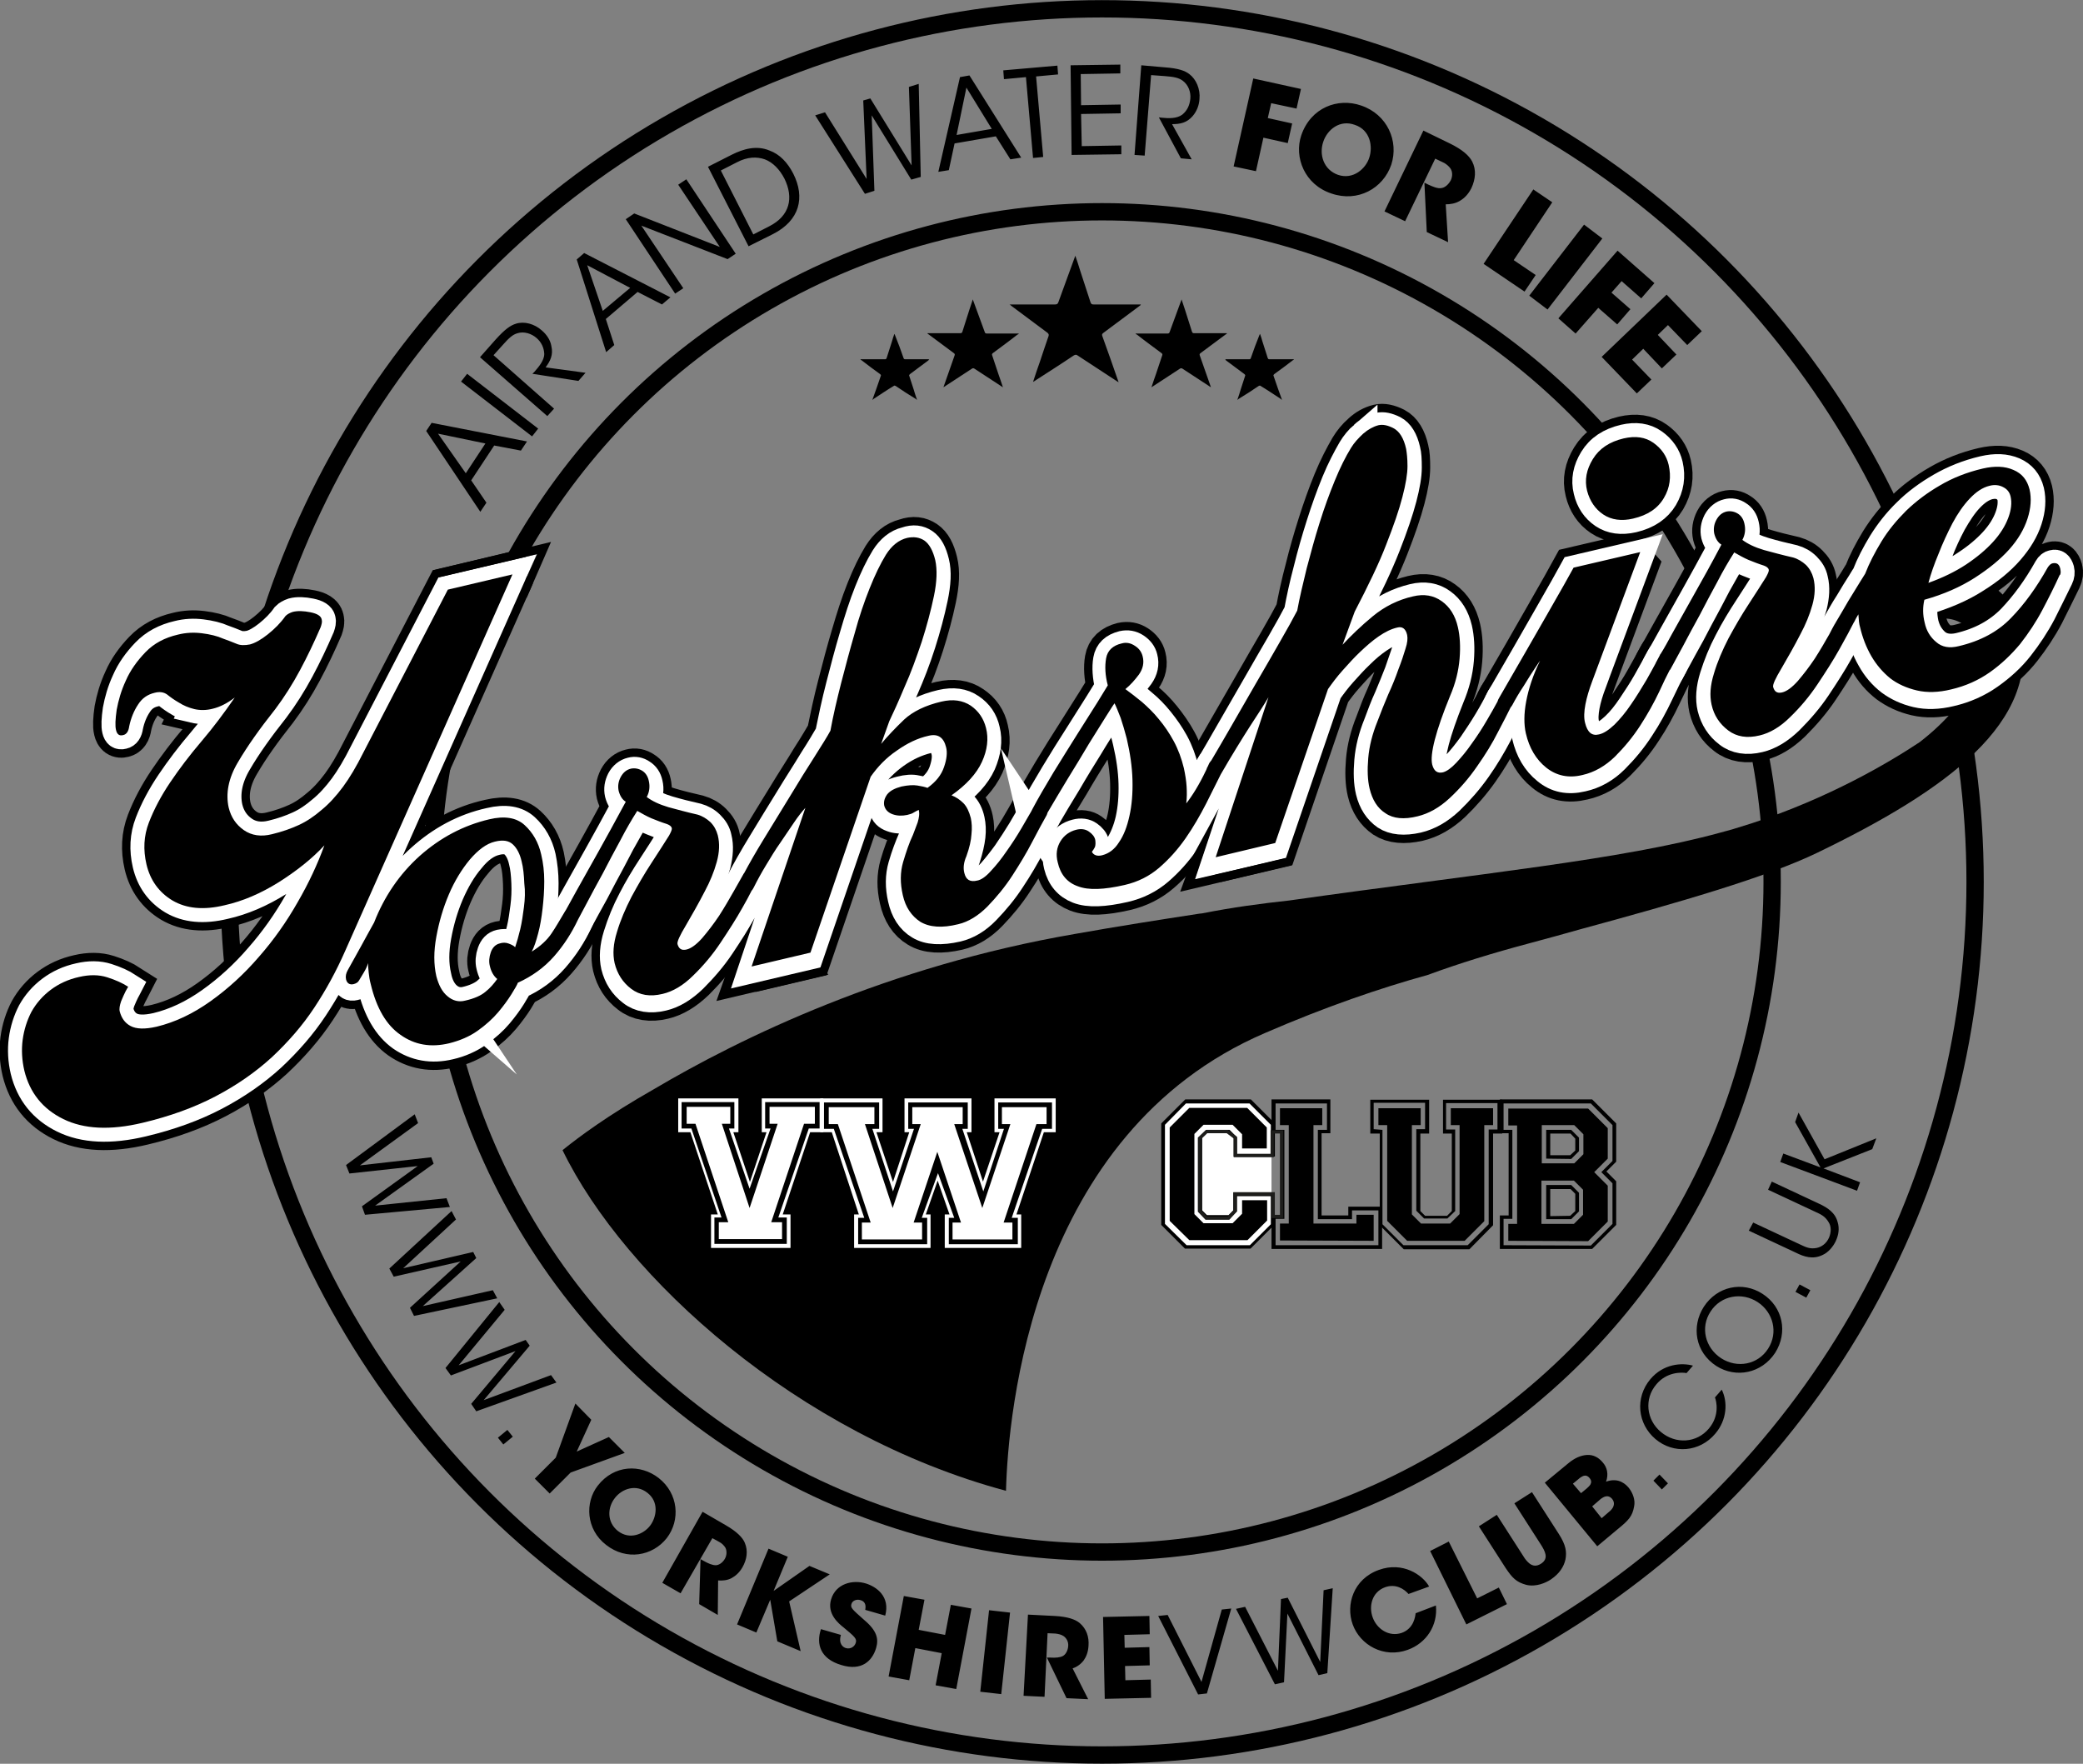
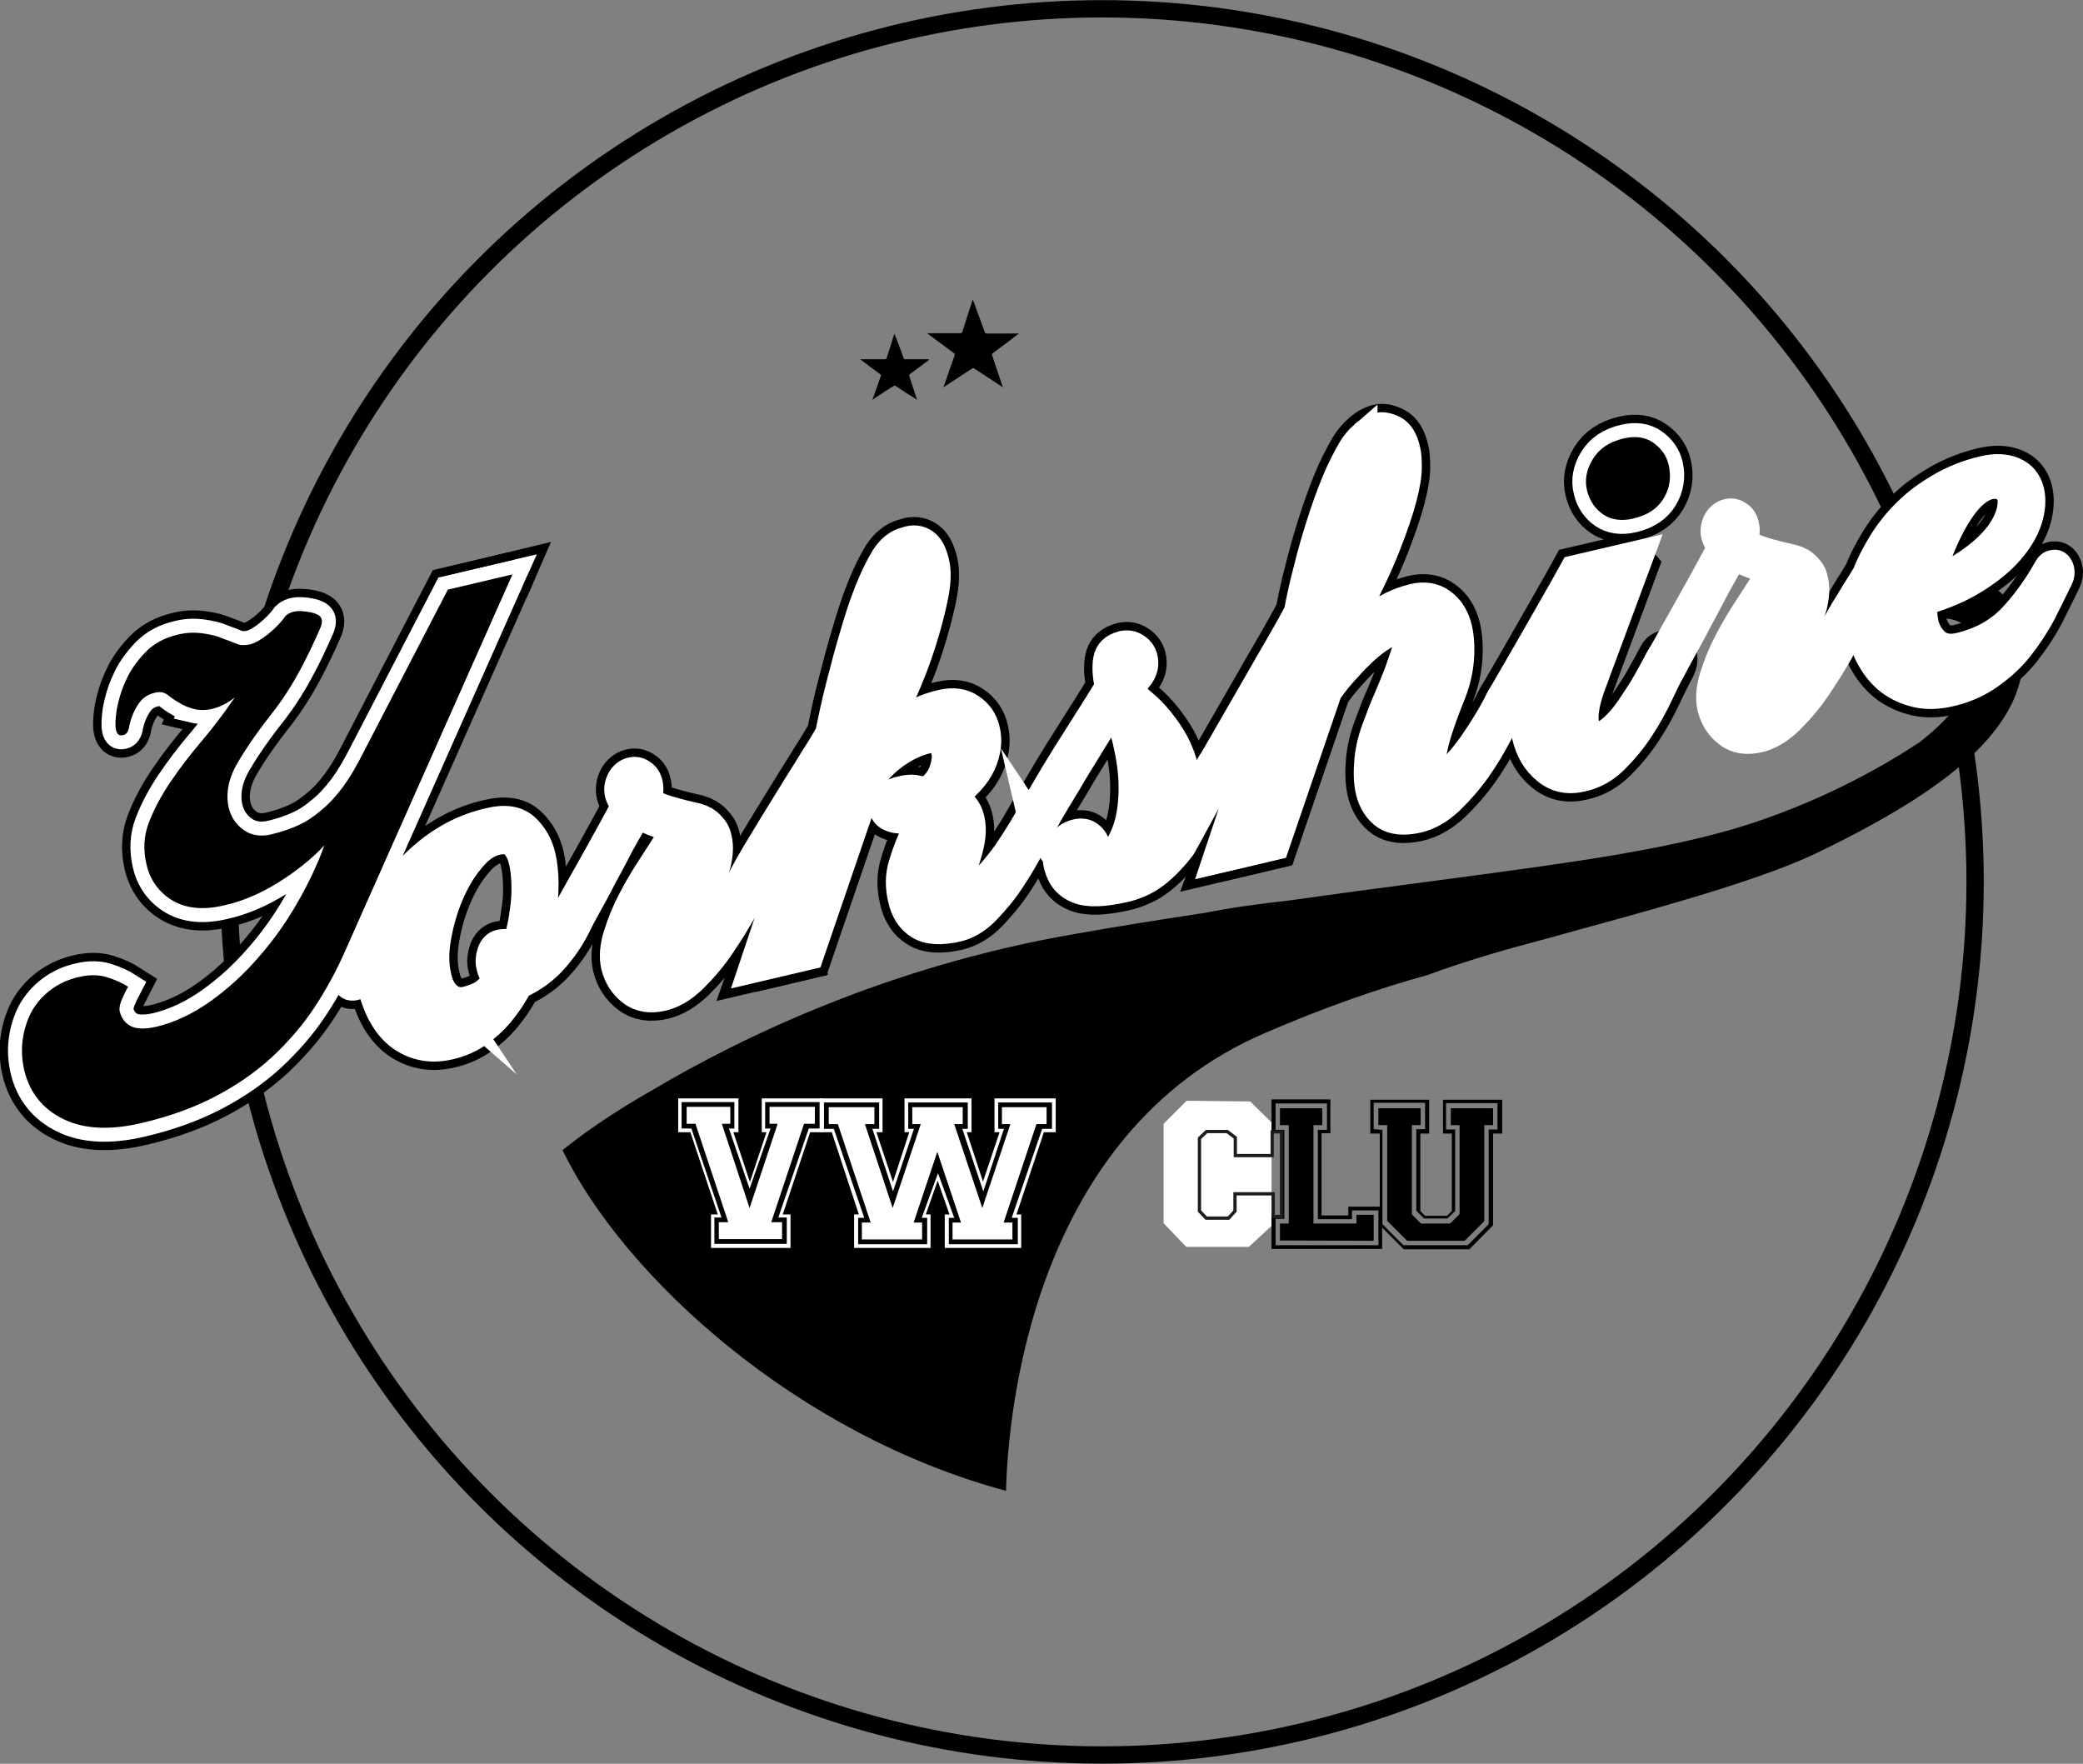
<svg xmlns="http://www.w3.org/2000/svg" version="1.2" baseProfile="tiny" width="615.8" height="521.4" viewBox="0 0 615.8 521.4" overflow="scroll">
  <rect x="0" y="0" width="615.8" height="521.4" fill="#808080" stroke="none" />
  <circle fill="none" stroke="#000" stroke-width="5.118" stroke-miterlimit="2" cx="325.8" cy="260.7" r="258.1" />
-   <circle fill="none" stroke="#000" stroke-width="5.118" stroke-miterlimit="2" cx="325.8" cy="260.7" r="198.1" />
-   <path d="M143.8 148.6l-1.8 2.7-16-23.9 1.6-2.4 28.2 5.5-1.8 2.7-7.9-1.5-6.8 10.3 4.5 6.6zm-14.3-20.4l8.2 11.7 5.8-8.8-14-2.9zm6.8-15.4l1.8-2.3 21 16.2-1.8 2.3-21-16.2zm5.6-7.2l4.6-5.2c2.8-3.1 4.4-4.2 6-4.7 2.4-.8 5.5 0 7.7 2 1.4 1.2 2.5 2.8 2.8 4.6.6 2.6-.3 4.4-1.7 6.3l11.8 1.6-2.1 2.4-13.6-2.1.6-.6c1.2-1.4 2.9-3.3 2.9-5.3-.1-1.9-.9-3.5-2.3-4.7-1.5-1.3-3.7-2-5.6-1.4-1.5.4-2.7 1.6-4.3 3.4l-2.8 3.1 17.9 15.8-2 2.2-19.9-17.4zm39.7-3.6l-2.4 2.1-8.7-27.4 2.2-1.9 25.5 13.1-2.5 2.1-7.2-3.7-9.4 8 2.5 7.7zm-8-23.6l4.6 13.5 8.1-6.8-12.7-6.7zm39.2-5.4l-12.3-18.4 2.4-1.6 14.6 22-2.4 1.6-25.5-9.9L202 85.2l-2.4 1.6-14.6-22 2.5-1.7 25.3 9.9zm-3.5-23.7l7.1-3.6c3.4-1.7 7.3-2.8 11.1-1.2 3 1.1 5.3 3.5 7 6.8 3.6 7.1 1.9 13.9-6 17.9l-7.2 3.6-12-23.5zm13.4 20l4.7-2.4c6.1-3.1 7.3-8.4 4.5-14.1-1.4-2.7-3.4-4.8-5.8-5.7-2.3-.8-5.1-.8-8.3.9l-4.7 2.4 9.6 18.9zM241 34.1l2.9-.9 12.3 19.7-1-23.2 2.1-.6 12.2 19.8-.8-23.2 2.9-.9.6 27.5-2.8.8-11.7-19 .8 22.3-2.8.9L241 34.1zm39.5 16.2l-3.1.5 6.4-28 2.8-.5 15.3 24.3-3.2.5-4.3-6.8-12.2 2.1-1.7 7.9zm5.2-24.4l-2.9 14 10.4-1.8-7.5-12.2zm17.6-3.1l-6.5.6-.2-2.6 16-1.4.2 2.6-6.5.6 2.1 23.8-3 .3-2.1-23.9zm13.2-3.5l14.7-.2v2.6l-11.7.2.1 9.2 11.7-.2v2.6l-11.7.2.2 9.5 11.7-.2v2.6l-14.7.2-.3-26.5zm20.9 0l6.9.6c4.1.3 6 1 7.3 2 2 1.5 3.3 4.4 3 7.4-.1 1.8-.8 3.6-2 5-1.7 2-3.7 2.4-6.1 2.4l5.8 10.4-3.2-.3-6.5-12.1.9.1c1.9.2 4.4.3 6-.9 1.5-1.2 2.2-2.8 2.4-4.7.2-2-.6-4.1-2.2-5.3-1.3-1-2.9-1.2-5.3-1.4l-4.1-.3-1.9 23.8-3-.2 2-26.5zm33.1 3.9l14.1 3.1-1.3 5.8-7.5-1.6-1 4.4 7.2 1.6-1.3 5.8-7.2-1.6-2.2 9.9-6.6-1.4 5.8-26zM384.7 40c2.8-8.2 10.8-11.2 17.7-8.8 7.7 2.6 11.2 10.5 8.9 17.5-2.4 7-9.9 11.2-17.7 8.5-7.9-2.6-11.1-10.7-8.9-17.2zm6.5 1.9c-1.3 3.8.1 8.3 4.4 9.8 4.5 1.5 8.2-1.9 9.2-5.1 1.1-3.3.3-8.2-4.3-9.7-4.4-1.6-8.1 1.4-9.3 5zm29.6-3.3l7.8 3.8c3.7 1.8 5.7 3.6 6.6 5.3 1.3 2.5 1 5.3-.2 7.9-.9 1.8-2.1 3-3.3 3.7-1.4.9-3 1.1-4.3 1.1l.7 11.2-6.3-3-.7-14.6 1 .5c1.5.7 2.9 1.3 4 1.1 1-.1 2.1-1 2.8-2.3.6-1.3.5-2.6-.1-3.5-.5-.7-1.3-1.4-2.2-1.8l-2.3-1.1-8.9 18.5-6.1-2.9 11.5-23.9zM453.3 56l5.6 3.8-11.4 17.1 6.5 4.4-3.3 4.9-12.1-8.2 14.7-22zm15 10.4l5.4 4.1-16.2 21-5.4-4.1 16.2-21zm9.9 7.7l10.9 9.6-3.9 4.5-5.8-5.1-3 3.4 5.6 4.9-3.9 4.5-5.6-4.9-6.7 7.6-5.1-4.5 17.5-20zm14.5 13l10.4 10.8-4.3 4.1-5.7-5.9-3 2.9 5.5 5.8-4.3 4.1-5.5-5.8-3.3 3.2 5.7 5.9-4.3 4.1-10.4-10.8 19.2-18.4zM122.6 329.4l1 2.6-17.2 12.5 21.1-2.4.7 1.9-17.3 12.4 21.1-2.2 1 2.6-25.1 2.3-.9-2.5 16.5-11.9-20.2 2.2-1-2.5 20.3-15zm10.9 28.6l1.3 2.5-15.6 14.4 20.7-4.8.9 1.8-15.8 14.2 20.7-4.7 1.3 2.4-24.6 5.2-1.2-2.4 15-13.7-19.8 4.5-1.3-2.4 18.4-17zm14.1 26.9l1.6 2.3-13.6 16.4 19.8-7.5 1.2 1.7-13.6 16.1 19.9-7.4 1.6 2.2-23.7 8.5-1.5-2.2 13.1-15.6-19.1 7.2-1.6-2.2 15.9-19.5zm1.2 42.1l-1.6-2 2.8-2.3 1.6 2-2.8 2.3zm15.5 3.9l5.8-16 4.7 4.8-4.3 9.4 9.5-4.3 4.7 4.7-16 5.8-6.2 6.2-4.4-4.4 6.2-6.2zm12.4 8.3c4.9-6.3 12.7-6.4 18-2.3 5.9 4.6 6.5 12.5 2.4 17.8-4.2 5.3-11.9 6.7-17.9 2-6-4.6-6.3-12.6-2.5-17.5zm5.1 3.6c-2.3 2.9-2.4 7.2.9 9.8 3.5 2.7 7.6.9 9.5-1.6 1.9-2.5 2.7-7-.8-9.7-3.4-2.7-7.5-1.2-9.6 1.5zm25.9 4.1l6.9 4c3.3 1.9 5 3.7 5.6 5.2 1 2.4.6 4.9-.7 7.2-.9 1.6-2.1 2.6-3.2 3.2-1.3.7-2.8.8-4 .7l-.1 10.2-5.5-3.2.4-13.3.9.5c1.4.8 2.6 1.3 3.6 1.3.9 0 2-.7 2.7-1.9.6-1.1.6-2.3.2-3.2-.4-.7-1.1-1.4-1.9-1.8l-2-1.1-9.4 16.3-5.4-3.1 11.9-21zm19.5 10.9l5.7 2.4-4.2 10.1 10.6-7.4 6 2.5-12 8 3.4 14.7-6.9-2.9-2.1-12.3-4.1 9.7-5.7-2.4 9.3-22.4zm21.4 25.5c-.8 2.7.7 3.7 1.5 3.9 1.4.4 2.6-.5 2.9-1.6.4-1.2-.5-1.9-3.6-4.5-1.4-1.1-5-4-3.7-8.3 1.4-4.7 6.4-5.9 10.3-4.7 3.2 1 7.2 3.9 5.7 9.5l-5.9-1.7c.1-.8.4-2.4-1.5-2.9-1-.3-2.3.1-2.6 1.2-.3 1.1.2 1.5 3.8 4.7 3.8 3.2 4.3 5.6 3.5 8.3-1.1 3.7-4.2 6.9-10.3 5-6.1-1.8-7.5-6.1-6-10.6l5.9 1.7zm14.1 12.3l4.5-23.8 6.1 1.1-1.7 8.9 7.8 1.5 1.7-8.9 6.1 1.1-4.5 23.8-6.1-1.1 1.8-9.5-7.8-1.5-1.8 9.5-6.1-1.1zm29.7-19.6l6.2.7-2.6 24.1-6.2-.7 2.6-24.1zm11.5 1.3l7.9.4c3.8.2 6.1 1 7.4 2.1 2 1.7 2.8 4.1 2.6 6.7-.1 1.9-.7 3.3-1.4 4.3-.9 1.2-2.1 2-3.3 2.4l4.6 9.1-6.4-.3-5.8-12h1c1.6.1 2.9 0 3.8-.5.8-.5 1.4-1.6 1.5-2.9.1-1.3-.5-2.3-1.3-2.9-.7-.5-1.6-.7-2.5-.8l-2.3-.1-.9 18.8-6.2-.3 1.3-24zm22.2.7l13.7-.3.1 5.4-7.5.2.1 3.8 7.3-.2.1 5.4-7.3.2.1 4.2 7.5-.2.1 5.4-13.7.3-.5-24.2zm16.3-.3l2.8-.3 10 19.8 6-21.4 2.8-.3-7.2 25.1-2.6.3-11.8-23.2zm23-2.1l2.7-.6 9.7 18.9.9-21.2 2-.4 9.6 19 1-21.2 2.7-.6-1.6 25.1-2.6.6-9.2-18.2-1 20.3-2.7.6-11.5-22.3zm59.1-1c.6 5.9-2.8 11.1-8.3 13.1-7.1 2.6-14.1-1.4-16.3-7.5-2.1-5.8.2-13.4 7.7-16.1 7.1-2.6 13 1.5 14.9 4.9l-6.1 2.2c-1.3-1.5-3.8-3.1-6.9-2-3.9 1.4-4.9 5.6-3.7 8.9 1.2 3.4 4.8 5.9 8.6 4.6 3.6-1.3 4-4.9 4.1-5.8l6-2.3zm-1.7-16.1l5.5-2.8 8.4 16.8 6.4-3.2 2.4 4.9-12 6-10.7-21.7zm19.7-10.7l7.9 12.3c.4.7 1.1 1.6 1.9 2.2.9.6 1.9.8 3.2 0 1.3-.8 1.6-1.8 1.4-2.8-.2-1-.8-2-1.3-2.8l-7.9-12.3 5.2-3.3 7.9 12.3c2.2 3.4 2.4 5.4 2 7.6-.5 2.2-1.8 4.2-4.3 5.9-1.5 1-4.4 2.3-7.3 1.6-2.9-.8-4.1-2-6.1-5l-7.9-12.3 5.3-3.4zm14.2-9.5l6.9-5.7c1.9-1.6 3.8-2.4 5.6-2.5 1.8-.1 3.4.7 4.7 2.3 1.2 1.4 1.7 3.4.9 5.6 3.9-1.4 6 1 6.7 1.8 1.2 1.5 2 3.6 1.6 5.5-.5 2.9-1.6 4.1-4.8 6.7l-6.1 5.1-15.5-18.8zm10.7 3.1l1.7-1.4c.3-.3.8-.7 1.1-1.2.3-.6.3-1.2-.3-1.9s-1.2-.8-1.8-.6c-.5.2-1.1.6-1.4.9l-1.7 1.4 2.4 2.8zm6.1 7.4l2.2-1.9c.3-.2.9-.8 1.2-1.4.3-.7.4-1.5-.3-2.4-.7-.8-1.4-.9-2.1-.7-.6.2-1.3.7-1.6 1l-2.2 1.9 2.8 3.5zm19.6-10.3l-1.8 1.8-2.5-2.6 1.8-1.8 2.5 2.6zm15.9-27.7c1.8 3.6 1.6 8.9-1.9 13-4.6 5.5-12.4 6.1-17.7 1.6-5.3-4.5-6.1-12.2-1.5-17.7 3.9-4.6 9.3-4.9 12.6-4l-1.9 2.2c-1.6-.3-5.9-.3-8.9 3.3-3.7 4.3-3 10.5 1.3 14.1 4.4 3.7 10.6 3.3 14.2-1 3.3-3.9 2.2-8.2 1.8-9.2l2-2.3zm-1.6-7c-6.3-4.1-7.4-11.7-3.7-17.5 3.9-6 11.4-7.7 17.4-3.8 6 3.9 7.5 11.4 3.7 17.4-4 6.1-11.6 7.6-17.4 3.9zm1.4-2.3c4.8 3.1 10.9 1.9 13.9-2.8 3.1-4.8 1.5-10.8-3.1-13.8s-10.8-2-13.9 2.8c-3.1 4.7-1.6 10.7 3.1 13.8zm26.4-20.1l-1.2 2.2-3.2-1.7 1.2-2.2 3.2 1.7zm-16.9-20l13.9 6.5c1.7.8 2.9 1.4 4.9 1 1.5-.3 2.9-1.4 3.6-3 .7-1.6.7-3.4-.1-4.6-1-1.7-2.2-2.3-4-3.1l-13.9-6.5 1.1-2.4 13.9 6.5c2.6 1.2 4.9 2.7 5.6 5.6.5 1.7.3 3.6-.6 5.5-.7 1.5-2.1 3.3-3.9 4.1-2.9 1.4-5.5.5-7.9-.7l-13.9-6.5 1.3-2.4zm8-17.9l.9-2.5 11 4.1-7.5-13.4 1-2.8 7.7 13.8 15.3-6.2-1.2 3.2-14.4 5.7 10.8 4.1-.9 2.5-22.7-8.5zM298.4 90h13.5c.5 0 .8-.1 1-.7 1.6-4.3 3.1-8.6 4.7-12.9.1-.2.2-.5.3-.8.5 1.5 1 2.9 1.4 4.3 1 3.2 2.1 6.3 3.1 9.5.2.5.4.6.9.6h13.9s0 .1.1.1c-.2.1-.3.3-.5.4-3.5 2.6-7.1 5.3-10.6 7.9-.4.3-.5.5-.3 1 1.6 4.5 3.2 8.9 4.8 13.6-.4-.2-.6-.4-.8-.5-3.8-2.5-7.5-4.9-11.3-7.4-.4-.3-.7-.3-1.2 0-3.7 2.5-7.5 4.9-11.2 7.3-.2.2-.5.3-.8.5.7-2.1 1.3-4 2-5.9.9-2.6 1.7-5.2 2.6-7.7.1-.4 0-.6-.3-.9-3.5-2.6-7-5.2-10.6-7.9-.2-.2-.4-.3-.6-.5-.1.1-.1 0-.1 0zm37.3 8.6h9.4c.4 0 .6-.1.7-.5l3.3-9c.1-.2.1-.3.2-.6.3 1 .7 2 1 3l2.1 6.6c.1.3.3.4.6.4h9.7v.1c-.1.1-.2.2-.4.3-2.5 1.8-4.9 3.7-7.4 5.5-.3.2-.3.4-.2.7 1.1 3.1 2.2 6.2 3.3 9.4-.2-.2-.4-.2-.6-.4l-7.8-5.1c-.3-.2-.5-.2-.8 0l-7.8 5.1c-.2.1-.3.2-.6.4.5-1.4.9-2.8 1.4-4.1l1.8-5.4c.1-.3 0-.4-.2-.6-2.4-1.8-4.9-3.6-7.3-5.5-.1 0-.3-.1-.4-.3 0 .1 0 0 0 0zm26.5 7.6h7.1c.3 0 .4-.1.5-.4.8-2.3 1.6-4.5 2.5-6.7 0-.1.1-.2.2-.4.3.8.5 1.5.7 2.2.5 1.7 1.1 3.3 1.6 5 .1.2.2.3.4.3h7.3v.1c-.1.1-.2.1-.3.2-1.8 1.4-3.7 2.8-5.5 4.1-.2.2-.3.3-.2.5.8 2.3 1.6 4.7 2.5 7.1-.2-.1-.3-.2-.4-.3-2-1.3-3.9-2.6-5.9-3.8-.2-.2-.4-.1-.6 0-1.9 1.3-3.9 2.6-5.9 3.8-.1.1-.2.2-.4.3.4-1.1.7-2.1 1-3.1.4-1.3.9-2.7 1.3-4 .1-.2 0-.3-.2-.5-1.8-1.4-3.7-2.7-5.5-4.1 0-.1-.1-.2-.2-.3z" />
  <path d="M301.2 98.6h-9.4c-.4 0-.6-.1-.7-.5l-3.3-9c-.1-.2-.1-.3-.2-.6-.3 1-.7 2-1 3l-2.1 6.6c-.1.3-.3.4-.6.4h-9.7v.1c.1.1.2.2.4.3 2.5 1.8 4.9 3.7 7.4 5.5.3.2.3.4.2.7-1.1 3.1-2.2 6.2-3.3 9.4.2-.2.4-.2.6-.4l7.8-5.1c.3-.2.5-.2.8 0l7.8 5.1c.2.1.3.2.6.4-.5-1.4-.9-2.8-1.4-4.1l-1.8-5.4c-.1-.3 0-.4.2-.6 2.4-1.8 4.9-3.6 7.3-5.5.1 0 .3-.1.4-.3 0 .1 0 0 0 0zm-26.5 7.6h-7.1c-.3 0-.4-.1-.5-.4-.8-2.3-1.6-4.5-2.5-6.7 0-.1-.1-.2-.2-.4-.3.8-.5 1.5-.7 2.2-.5 1.7-1.1 3.3-1.6 5-.1.2-.2.3-.4.3h-7.3v.1c.1.1.2.1.3.2 1.8 1.4 3.7 2.8 5.5 4.1.2.2.3.3.2.5-.8 2.3-1.6 4.7-2.5 7.1.2-.1.3-.2.4-.3 2-1.3 3.9-2.6 5.9-3.8.2-.2.4-.1.6 0 1.9 1.3 3.9 2.6 5.9 3.8.1.1.2.2.4.3-.4-1.1-.7-2.1-1-3.1-.4-1.3-.9-2.7-1.3-4-.1-.2 0-.3.2-.5 1.8-1.4 3.7-2.7 5.5-4.1 0-.1.1-.2.2-.3zm322.7 80.4c-5.1-24.2-33.3-16.9-42.3-8.9 2.6 4.3 6.1 12.3 6.1 12.3 17-19.2 39.8 3.4 6.3 29.4-9.2 6.1-26.8 16.5-49.7 24-1.9.6-3.8 1.2-5.8 1.8l-3.3.9c-29.5 8.1-70.4 12-127.6 20.1-8.3.9-16.6 2-25.7 3.8-.3 0-.6.1-.9.1-11.7 1.8-23.9 3.7-36.8 6-55.1 9.5-98.6 30.6-124.6 46-13.4 7.6-22.1 14.1-26.8 17.9 18.3 37.7 69.6 84.2 131.1 100.7.6-22.8 7.7-105.7 76.5-135.3 18-7.8 34.1-13.3 48.2-17.2 9.2-3.4 19.3-6.5 30.2-9.4 5.7-1.5 10.6-2.9 14.9-4.1 29.1-7.9 55.1-15.4 70-22.6 38.5-18.6 65.9-38.6 60.2-65.5z" />
  <g stroke="#000" stroke-width="13.218" stroke-miterlimit="2">
    <path d="M57.4 209.6c-1.6-.4-3.1-1-4.5-1.9-1.4-.8-2.5-1.6-3.5-2.4-1-.7-2.2-.9-3.7-.5-2.1.5-3.7 1.6-4.9 3.5-1.2 1.8-2.1 4-2.6 6.4-.2 1.5-.8 2.4-1.8 2.6-1.1.3-1.8-.2-2.1-1.5-.3-1.2-.2-3.2.2-6 .5-2.7 1.3-5.6 2.7-8.6 1.3-3 3.3-5.8 5.8-8.4 2.5-2.6 5.7-4.3 9.6-5.2 2.4-.6 4.7-.7 7.1-.4 2.4.3 4.5.8 6.3 1.6 1.4.5 2.7 1 3.9 1.5 1.1.5 2.5.5 4 .2 1.5-.4 3.3-1.4 5.3-3s3.8-3.4 5.2-5.4c.5-.5 1.2-.9 2.1-1.2 1.5-.4 3.3-.3 5.3.1s3.1 1.1 3.3 2.1c.2.7 0 1.4-.3 2.3-1.9 4.4-3.9 8.6-6.1 12.7-2.2 4.1-4.6 7.9-7.3 11.5-4.6 5.8-8.3 11-11.1 15.8-2.8 4.7-3.6 9.2-2.7 13.3.7 2.9 2.2 5.1 4.5 6.7 2.3 1.6 5.1 2 8.3 1.2 2.9-.7 5.5-1.6 7.9-2.7 2.4-1.1 4.6-2.6 6.8-4.5 2.2-1.8 4.3-4.1 6.3-6.8s4-6.1 6-10.1l25-48.2 19.1-4.5L102 281.2c-2.6 5.9-5.6 11.4-9.1 16.7-3.5 5.3-7.7 10.1-12.5 14.6-4.8 4.4-10.4 8.3-16.7 11.6-6.3 3.3-13.5 5.9-21.5 7.8-9.6 2.3-17.4 1.9-23.5-1.1-6.1-3-9.9-7.8-11.5-14.3-.7-3-.9-6.1-.5-9.1s1.3-5.8 2.6-8.3c1.4-2.5 3.3-4.7 5.7-6.5 2.4-1.8 5.2-3.1 8.4-3.8 3-.7 5.8-.7 8.3.1 2.5.8 4.5 1.7 6.2 2.8-.1.2-.4.6-.8 1.4-.4.8-.8 1.7-1.3 2.9-.4 1.2-.6 2.2-.4 3 .5 1.9 1.5 3.4 3.2 4.3 1.7.9 4.2 1 7.7.2 5.4-1.3 10.7-3.8 15.9-7.5 5.2-3.7 10-8.1 14.3-13.1 4.4-5 8.2-10.4 11.5-16.2 3.3-5.7 5.9-11.3 7.9-16.8-3.7 4-8.3 7.6-13.5 10.9-5.3 3.3-10.6 5.6-16 6.8-6.2 1.5-11.3 1-15.4-1.4-4-2.4-6.6-6-7.7-10.7-1-4.3-.8-8.4.7-12.3 1.5-3.9 3.6-7.9 6.3-11.9 2.7-4 5.8-8.1 9.3-12.2 3.5-4.1 6.7-8.4 9.8-12.9-2.2 1.7-4.4 2.8-6.5 3.3-1.9.5-3.8.5-5.5.1zM161 261.1c0 2.8-.2 5.5-.5 8.1-.3 2.6-.8 5.1-1.3 7.3-.6 2.3-1.2 4-1.9 5.4 2.5-1.6 4.5-3.4 5.8-5.3 1.3-1.9 2.7-4.1 4.1-6.7.4-.8 1-1.3 1.8-1.5 1.4-.3 2.2.2 2.6 1.6.2.7 0 1.5-.5 2.5-1.8 3.9-4.2 7.6-7.1 10.9-2.9 3.3-6.4 5.9-10.7 7.8-.3.7-.9 1.8-1.9 3.4-1 1.6-2.3 3.4-3.9 5.3s-3.6 3.7-6.1 5.5c-2.4 1.7-5.3 3-8.4 3.7-5.4 1.3-10.2.4-14.4-2.5-4.2-3-7.1-8-8.8-15-.3-1.1-.5-2.2-.6-3.4-.1-1.1-.2-2.1-.2-2.8-.3.8-.7 1.7-1.2 2.7-.6 1-1.1 1.9-1.5 2.5-.3.5-.8.9-1.5 1-1.2.3-2-.2-2.3-1.4-.2-1-.1-1.9.5-2.7 1.2-2.2 2.6-4.6 4-7.2 1.4-2.6 2.7-4.9 3.8-6.9 3-7.7 7.5-14.3 13.5-19.7 6-5.4 12.8-9.1 20.5-10.8 4.6-1.1 8.1-.5 10.5 1.7 2.4 2.2 4.1 5.1 4.9 8.7.5 2.4.8 5.1.8 7.8zm-28.6 33.4c1.6 1.3 3.3 1.7 5.2 1.3 2.6-.6 4.6-1.5 6-2.6 1.3-1.1 2.5-2.4 3.5-3.8-1.1-.8-1.8-2.1-2.2-3.9-.3-1.2-.2-2.6.3-4s1.3-2.3 2.6-2.6c1-.2 1.8-.2 2.6 0 .8.3 1.5.6 2 1.1.5-1.4 1-3.2 1.5-5.3.5-2.1.8-4.3 1.1-6.6.3-2.3.4-4.7.3-7.1-.1-2.4-.3-4.6-.8-6.5-.5-2.2-1.4-3.9-2.6-5-1.2-1.1-3-1.4-5.3-.8-2.5.6-5 2.3-7.4 5.3-2.5 2.9-4.5 6.4-6.2 10.3-1.7 4-2.9 8.1-3.7 12.5-.8 4.4-.8 8.3 0 11.7.5 2.7 1.6 4.7 3.1 6z" />
    <path d="M165.1 275.3c-.1-.6 0-1.4.5-2.5 1.1-2 2.8-5 4.9-8.8 2.2-3.9 4.3-7.7 6.5-11.6 2.2-3.9 4.8-8.7 8-14.6-1-.6-1.7-1.7-2.1-3.2-.3-1.4-.1-2.7.6-4.1.7-1.3 1.8-2.2 3.1-2.5 1.1-.3 2.2-.1 3.2.6 1 .6 1.7 1.6 2 3 .4 1.7.2 3.2-.6 4.8 1.6 1.2 3.7 2.2 6.4 3 2.7.8 5.5 1.5 8.6 2.2 1.4.4 2.7 1.1 3.8 2.2 1.1 1.1 1.9 2.3 2.2 3.9.6 2.4.4 5-.3 7.9-.8 2.9-1.9 5.8-3.5 8.6-1.9 3.7-3.8 7-5.6 10.1-1.8 3.1-2.7 4.9-2.5 5.6.3 1.4 1.2 1.9 2.6 1.6 1.4-.3 2.9-1.5 4.7-3.4 1.7-1.9 3.4-4.1 5-6.6 1.6-2.4 3.1-4.8 4.3-7.2 1.3-2.3 2.3-4.1 3-5.3.4-.7 1-1.1 1.7-1.3 1.4-.3 2.2.2 2.6 1.6.2.7 0 1.4-.4 2.1-.9 1.8-2.3 4.4-4.2 7.8-1.9 3.4-4.1 6.8-6.5 10.4-2.4 3.6-5.2 6.8-8.1 9.7-3 2.9-6 4.7-9 5.4-3.7.9-6.9.4-9.3-1.5-2.5-1.9-4.1-4.4-4.9-7.6-.6-2.6-.4-5.7.7-9.2 1.1-3.5 2.5-7 4.3-10.4 1.8-3.5 3.8-6.8 5.9-10 2.1-3.2 3.8-5.9 5.2-8.1.6-1 .9-1.7.8-2.2-.1-.6-.6-1-1.4-1.2-1.6-.5-3.1-1.1-4.6-1.7-1.5-.6-2.9-1.3-4.2-2.2-1.6 2.6-3.2 5.5-5 8.7-1.7 3.3-3.4 6.5-5.2 9.8-1.7 3.3-3.3 6.3-4.9 9.1-1.5 2.8-2.8 5.2-3.8 7-.6 1-1.3 1.6-2 1.8-1.4.2-2.2-.3-2.5-1.7z" />
    <path d="M273.3 160.4c1.5 1 2.5 2.9 3.2 5.8.7 2.8.5 6.3-.4 10.6s-2.1 8.8-3.6 13.5c-1.5 4.7-3.2 9.1-5.1 13.4-1.9 4.2-3.4 7.6-4.5 10.1l-2.4 6.7c1.9-2.4 4.2-4.8 6.8-7.2 2.6-2.4 6.3-4.2 11-5.3 3.5-.8 6.4-.4 8.7 1.2 2.4 1.6 3.9 3.8 4.5 6.6.8 3.2.3 6.5-1.2 10-1.6 3.5-4.6 6.8-9 9.9 1.3.6 2.5 1.4 3.5 2.3 1 1 1.8 2.5 2.2 4.4.3 1.4.4 3 .2 4.8-.2 1.8-.7 4-1.5 6.5-.7 1.8-.9 3.4-.6 5 .5 1.9 1.7 2.7 3.8 2.2 1.2-.3 2.6-1.3 4.1-2.9 1.5-1.7 3-3.6 4.6-5.8 1.5-2.2 3-4.5 4.4-6.8 1.4-2.4 2.6-4.4 3.5-6.1.5-.9 1.1-1.3 1.6-1.5 1.2-.3 2 .3 2.4 1.8.2 1 .1 1.9-.5 2.7-1.1 1.7-2.4 4.2-4.1 7.6-1.7 3.3-3.7 6.7-5.9 10-2.2 3.4-4.7 6.4-7.4 9.2-2.7 2.8-5.6 4.5-8.6 5.2-4.8 1.1-8.6.9-11.2-.7-2.7-1.6-4.4-4.3-5.2-7.9-.8-3.5-.8-6.7.1-9.8.9-3.1 1.9-5.7 2.9-8 .5-1.1.9-2.4 1.4-3.7.5-1.4.6-2.6.3-3.7-.5.3-1 .5-1.5.8-.5.3-1.1.5-1.9.7-1.5.4-3 .3-4.3-.2-1.4-.5-2.2-1.3-2.5-2.6-.3-1.1 0-2.2.9-3.3.8-1.1 2.2-1.8 4.2-2.3 1.9-.5 3.5-.6 4.7-.3 1.2.2 2.2.5 3 .7 2.5-1.8 4.1-3.8 4.9-6.2.8-2.4 1-4.3.6-5.8-.7-2.9-2.4-4-5.2-3.4-3.2.8-6.3 2.2-9.4 4.4-3.1 2.2-5.6 4.8-7.7 7.7l-17.8 52-17.4 4.1 15.9-46.9c-1.1 1.1-2.2 2.6-3.4 4.4-1.2 1.8-2.6 3.8-4 5.9-1.4 2.1-2.8 4.3-4.2 6.6-1.4 2.3-2.6 4.5-3.7 6.7-.5.9-1 1.4-1.4 1.6-.4.2-.7.4-1 .5-1.1.3-1.8-.2-2.1-1.5-.2-.8 0-1.9.6-3.2 1.8-3.5 4-7.4 6.7-11.8 2.6-4.3 5.3-8.7 7.9-12.9 2.6-4.3 5.1-8.1 7.2-11.6 2.2-3.4 3.7-6 4.7-7.7.9-4.4 1.9-9.2 3.2-14.2 1.3-5.1 2.6-10 4-14.7 1.4-4.8 2.8-9.2 4.4-13.2 1.6-4 3.2-7.3 4.8-9.9 1.7-2.7 3.8-4.4 6.3-5 2.3-.8 4-.5 5.5.5z" />
    <path d="M305 242.3c-.2-1-.1-1.9.5-2.7 1.7-3.2 3.8-6.8 6.2-10.8 2.4-4 4.8-7.8 7.1-11.4 2.3-3.6 4.3-6.8 6-9.5 1.7-2.7 2.7-4.4 3-4.9-.7-3-.9-5.7-.5-8s1.9-3.7 4.6-4.4c1.4-.3 2.7-.1 3.9.7 1.2.8 2 1.8 2.3 3.1.5 1.9.1 3.7-1.1 5.4-1.2 1.7-2.6 3.1-4 4.3 1.6 1.1 3.2 2.3 4.9 3.8 1.7 1.4 3.4 3.1 5 5.1 1.6 2 3.1 4.1 4.4 6.5 1.3 2.4 2.3 5.1 3 8 .5 1.9.7 3.7.8 5.4.1 1.7 0 3.3-.1 5 2.1-2.7 4.4-6.7 6.8-11.9.3-.6.8-1.1 1.5-1.2 1.4-.3 2.2.1 2.5 1.4.2.8.1 1.7-.3 2.5-1.5 3-3.1 6.3-4.9 9.8-1.8 3.6-3.8 7-6.1 10.3-2.3 3.3-4.9 6.2-7.8 8.7-2.9 2.5-6.3 4.2-10.2 5.1-6.1 1.4-10.7 1.6-13.8.4-3.1-1.2-5.1-3.5-6-7.1-.6-2.4-.3-4.4.8-6.2 1.1-1.8 2.6-2.9 4.6-3.4 1.5-.4 2.8-.2 3.8.5s1.7 1.5 1.9 2.5c.2.8.2 1.5-.1 2.1-.2.6-.5 1-.9 1.4.5 1 1.6 1.4 3.1 1 1.9-.5 3.6-1.7 4.9-3.8 1.3-2.1 2.4-4.7 3.1-7.8.7-3.2 1-6.7.9-10.6-.1-3.9-.7-8-1.7-12.3-.5-2.2-1.1-4.2-1.8-6.1-.6-1.8-1.2-3.2-1.8-4.3-.3.5-1.2 1.8-2.6 4-1.4 2.2-3.1 4.8-5 8-2 3.2-4.1 6.6-6.3 10.4-2.3 3.7-4.4 7.3-6.4 10.7-.6 1-1.3 1.6-2 1.8-1.1.2-1.9-.2-2.2-1.5z" />
    <path d="M403.1 128.6c1.4-1.3 2.9-2.1 4.5-2.5 1.2-.3 2.7 0 4.5.9 1.7.9 3 2.9 3.7 6.1.3 1.1.4 2.8.4 5.1s-.5 5.3-1.5 9.1-2.6 8.5-4.8 14.1c-2.2 5.6-5.3 12.2-9.3 19.8L397 191c2.4-2.8 5.4-5.6 8.9-8.4 3.5-2.9 7.4-4.8 11.9-5.9 3.3-.8 6.2-.3 8.5 1.4 2.4 1.7 4 4.3 4.8 7.7.6 2.6.8 5.7.5 9.3-.3 3.6-1.2 7.2-2.8 11-4.2 10.5-6 17.3-5.3 20.3.5 1.9 1.5 2.7 3.2 2.3 1.1-.3 2.4-1.2 3.9-2.8 1.5-1.6 3-3.5 4.6-5.7 1.5-2.2 3.1-4.6 4.6-7.1 1.5-2.5 2.8-4.9 3.9-7.1.4-.7.9-1.1 1.5-1.2 1.2-.3 2 .2 2.3 1.4.2.8.1 1.7-.3 2.5-1.1 2.2-2.5 4.9-4.3 8.4-1.8 3.4-3.8 6.8-6.2 10.2-2.4 3.4-5.1 6.5-8.1 9.4-3 2.8-6.1 4.6-9.5 5.4-4 .9-7.2.6-9.5-.9-2.3-1.6-3.9-4-4.7-7.3-.6-2.5-.7-5.5-.4-9 .3-3.5 1.2-7.1 2.7-10.8 1-2.7 2-5.4 3.2-8 1.1-2.6 2.1-5.1 3-7.4.8-2.3 1.5-4.3 2.1-6.1.5-1.7.7-3.1.5-4.1-.4-1.8-1.4-2.5-2.9-2.2-1.8.4-3.6 1.3-5.5 2.6s-3.7 2.8-5.5 4.6c-1.8 1.7-3.5 3.6-5.2 5.5-1.7 1.9-3.1 3.8-4.3 5.5L377 250.1l-17.6 4.2L375 207c-1.2 1.9-3 4.7-5.4 8.5-2.5 3.8-5.5 8.8-9.2 15.1-.5.9-1.1 1.4-1.8 1.5-1.2.3-2-.3-2.4-1.6-.1-.6.1-1.6.8-3 2.1-3.6 4.4-7.5 6.9-11.9s5.1-8.8 7.6-13.2c2.5-4.4 4.9-8.5 7.1-12.3 2.2-3.8 3.9-6.9 5.1-9.2.7-3.8 1.6-8 2.8-12.5 1.1-4.5 2.4-9 3.8-13.4s2.9-8.6 4.5-12.5c1.6-3.9 3.3-7.1 4.8-9.7.9-1.5 2.1-3 3.5-4.2z" />
    <path d="M470.8 201.9c-.9 2.4-1.6 4.7-2 6.8-.4 2.2-.5 4-.1 5.5.7 2.8 2 3.9 4.1 3.4 1.4-.3 2.9-1.3 4.6-2.9 1.7-1.6 3.3-3.6 4.9-6 1.6-2.4 3.2-4.8 4.6-7.3 1.4-2.5 2.8-5 4-7.3.3-.6.8-1.1 1.5-1.2 1.5-.4 2.4.2 2.8 1.5.1.6 0 1.4-.5 2.5-1.1 2-2.5 4.8-4.1 8.2-1.6 3.4-3.5 6.9-5.7 10.2-2.2 3.4-4.7 6.4-7.5 9.2-2.8 2.8-6 4.6-9.6 5.4-4.2 1-7.7.3-10.7-2.2-3-2.4-5-5.8-6-10.1-.6-2.6-.6-5.8.1-9.5s2-7.7 4.1-12c-.1.2-.6.9-1.5 2.2-.9 1.3-2 3-3.3 5.2-1.3 2.1-2.4 4-3.4 5.7-.7 1.2-1.5 1.9-2.1 2-1.2.3-2-.2-2.4-1.6-.2-.8.1-1.8.8-3 5.5-9.5 10.2-17.6 14.1-24.5 3.9-6.8 6.5-11.4 7.8-13.8l19.7-4.6-14.2 38.2zm21.1-54.7c-1.8 3-4.8 5.1-9.1 6.1-3.5.8-6.4.4-8.8-1.2-2.4-1.6-4-4-4.7-7-.8-3.2-.2-6.3 1.7-9.4 1.9-3.1 4.9-5.1 9.1-6.1 3.5-.8 6.4-.4 8.8 1.3 2.4 1.7 3.9 3.9 4.5 6.5.8 3.5.3 6.7-1.5 9.8z" />
-     <path d="M489.2 198.9c-.1-.6 0-1.4.5-2.5 1.1-2 2.8-5 4.9-8.8 2.2-3.9 4.3-7.7 6.5-11.6 2.2-3.9 4.8-8.7 8-14.6-1-.6-1.7-1.7-2.1-3.2-.3-1.4-.1-2.7.6-4.1.7-1.3 1.8-2.2 3.1-2.5 1.1-.3 2.2-.1 3.2.6 1 .6 1.7 1.6 2 3 .4 1.7.2 3.2-.6 4.8 1.6 1.2 3.7 2.2 6.4 3 2.7.8 5.5 1.5 8.6 2.2 1.4.4 2.7 1.1 3.8 2.2 1.1 1.1 1.9 2.3 2.2 3.9.6 2.4.4 5-.3 7.9-.8 2.9-1.9 5.8-3.5 8.6-1.9 3.7-3.8 7-5.6 10.1-1.8 3.1-2.7 4.9-2.5 5.6.3 1.4 1.2 1.9 2.6 1.6 1.4-.3 2.9-1.5 4.7-3.4 1.7-1.9 3.4-4.1 5-6.6 1.6-2.4 3.1-4.8 4.3-7.2 1.3-2.3 2.3-4.1 3-5.3.4-.7 1-1.1 1.7-1.3 1.4-.3 2.2.2 2.6 1.6.2.7 0 1.4-.4 2.1-.9 1.8-2.3 4.4-4.2 7.8-1.9 3.4-4.1 6.8-6.5 10.4-2.4 3.6-5.2 6.8-8.1 9.7-3 2.9-6 4.7-9 5.4-3.7.9-6.9.4-9.3-1.5-2.5-1.9-4.1-4.4-4.9-7.6-.6-2.6-.4-5.7.7-9.2 1.1-3.5 2.5-7 4.3-10.4 1.8-3.5 3.8-6.8 5.9-10 2.1-3.2 3.8-5.9 5.2-8.1.6-1 .9-1.7.8-2.2-.1-.6-.6-1-1.4-1.2-1.6-.5-3.1-1.1-4.6-1.7-1.5-.6-2.9-1.3-4.2-2.2-1.6 2.6-3.2 5.5-5 8.7-1.7 3.3-3.4 6.5-5.2 9.8-1.7 3.3-3.3 6.3-4.9 9.1-1.5 2.8-2.8 5.2-3.8 7-.6 1-1.3 1.6-2 1.8-1.3.2-2.2-.3-2.5-1.7z" />
+     <path d="M489.2 198.9z" />
    <path d="M569 184.3c.6 2.4 1.7 4.2 3.4 5.7 1.7 1.4 4 1.8 6.7 1.2 6.4-1.5 11.5-4.3 15.5-8.4 3.9-4.1 7.5-9 10.8-14.9.4-.7.9-1.1 1.5-1.2 1.1-.3 1.8.3 2.2 1.7.2.8.1 1.7-.3 2.5-1.6 3.3-3.3 6.7-5.1 10.3-1.9 3.6-4.1 6.9-6.6 10.1-2.5 3.2-5.5 5.9-8.9 8.3-3.4 2.4-7.2 4.1-11.5 5.1-3.7.9-7.1 1-10.1.3s-5.6-1.9-7.9-3.6c-2.2-1.7-4.1-3.9-5.6-6.6-1.5-2.6-2.6-5.5-3.3-8.5-.2-1-.4-2.2-.5-3.8-.5.9-1 1.7-1.4 2.5-.4.8-.9 1.7-1.4 2.5-.3.5-.8.9-1.5 1-.4.1-.9 0-1.4-.3-.5-.3-.9-.8-1-1.5-.2-.8-.1-1.6.3-2.3 1-1.8 2.2-4 3.7-6.3 1.4-2.4 2.6-4.3 3.5-5.7.9-1.5 1.4-2.3 1.5-2.4 1.2-3.1 2.8-6.2 4.8-9.5 2-3.2 4.4-6.3 7.3-9.1 2.8-2.8 6.2-5.3 10-7.5s8-3.9 12.7-5c3.5-.8 6.4-.7 9 .4 2.5 1.1 4.1 3 4.8 5.8.6 2.6.4 5.5-.6 8.6-1 3.1-2.8 6.1-5.4 9.1-2.6 3-6 5.8-10.2 8.4-4.2 2.7-9.2 4.8-14.9 6.5-.7 1.9-.6 4.2-.1 6.6zm23.2-40.4c-1.2-.6-2.5-.7-4-.4-2.1.5-4 1.8-5.9 3.8-1.9 2-3.5 4.5-5.1 7.3-1.5 2.8-2.9 5.8-4.1 9-1.2 3.1-2.2 6-2.9 8.5 4.2-1.4 7.9-3.2 11.1-5.4 3.2-2.1 5.9-4.4 8-6.7 2.1-2.3 3.6-4.7 4.5-7.1.9-2.4 1.1-4.5.7-6.3-.4-1.1-1.2-2.1-2.3-2.7z" />
  </g>
  <g fill="#FFF" stroke="#FFF" stroke-width="8.261" stroke-miterlimit="10">
    <path d="M57.4 209.6c-1.6-.4-3.1-1-4.5-1.9-1.4-.8-2.5-1.6-3.5-2.4-1-.7-2.2-.9-3.7-.5-2.1.5-3.7 1.6-4.9 3.5-1.2 1.8-2.1 4-2.6 6.4-.2 1.5-.8 2.4-1.8 2.6-1.1.3-1.8-.2-2.1-1.5-.3-1.2-.2-3.2.2-6 .5-2.7 1.3-5.6 2.7-8.6 1.3-3 3.3-5.8 5.8-8.4 2.5-2.6 5.7-4.3 9.6-5.2 2.4-.6 4.7-.7 7.1-.4 2.4.3 4.5.8 6.3 1.6 1.4.5 2.7 1 3.9 1.5 1.1.5 2.5.5 4 .2 1.5-.4 3.3-1.4 5.3-3s3.8-3.4 5.2-5.4c.5-.5 1.2-.9 2.1-1.2 1.5-.4 3.3-.3 5.3.1s3.1 1.1 3.3 2.1c.2.7 0 1.4-.3 2.3-1.9 4.4-3.9 8.6-6.1 12.7-2.2 4.1-4.6 7.9-7.3 11.5-4.6 5.8-8.3 11-11.1 15.8-2.8 4.7-3.6 9.2-2.7 13.3.7 2.9 2.2 5.1 4.5 6.7 2.3 1.6 5.1 2 8.3 1.2 2.9-.7 5.5-1.6 7.9-2.7 2.4-1.1 4.6-2.6 6.8-4.5 2.2-1.8 4.3-4.1 6.3-6.8s4-6.1 6-10.1l25-48.2 19.1-4.5L102 281.2c-2.6 5.9-5.6 11.4-9.1 16.7-3.5 5.3-7.7 10.1-12.5 14.6-4.8 4.4-10.4 8.3-16.7 11.6-6.3 3.3-13.5 5.9-21.5 7.8-9.6 2.3-17.4 1.9-23.5-1.1-6.1-3-9.9-7.8-11.5-14.3-.7-3-.9-6.1-.5-9.1s1.3-5.8 2.6-8.3c1.4-2.5 3.3-4.7 5.7-6.5 2.4-1.8 5.2-3.1 8.4-3.8 3-.7 5.8-.7 8.3.1 2.5.8 4.5 1.7 6.2 2.8-.1.2-.4.6-.8 1.4-.4.8-.8 1.7-1.3 2.9-.4 1.2-.6 2.2-.4 3 .5 1.9 1.5 3.4 3.2 4.3 1.7.9 4.2 1 7.7.2 5.4-1.3 10.7-3.8 15.9-7.5 5.2-3.7 10-8.1 14.3-13.1 4.4-5 8.2-10.4 11.5-16.2 3.3-5.7 5.9-11.3 7.9-16.8-3.7 4-8.3 7.6-13.5 10.9-5.3 3.3-10.6 5.6-16 6.8-6.2 1.5-11.3 1-15.4-1.4-4-2.4-6.6-6-7.7-10.7-1-4.3-.8-8.4.7-12.3 1.5-3.9 3.6-7.9 6.3-11.9 2.7-4 5.8-8.1 9.3-12.2 3.5-4.1 6.7-8.4 9.8-12.9-2.2 1.7-4.4 2.8-6.5 3.3-1.9.5-3.8.5-5.5.1zM161 261.1c0 2.8-.2 5.5-.5 8.1-.3 2.6-.8 5.1-1.3 7.3-.6 2.3-1.2 4-1.9 5.4 2.5-1.6 4.5-3.4 5.8-5.3 1.3-1.9 2.7-4.1 4.1-6.7.4-.8 1-1.3 1.8-1.5 1.4-.3 2.2.2 2.6 1.6.2.7 0 1.5-.5 2.5-1.8 3.9-4.2 7.6-7.1 10.9-2.9 3.3-6.4 5.9-10.7 7.8-.3.7-.9 1.8-1.9 3.4-1 1.6-2.3 3.4-3.9 5.3s-3.6 3.7-6.1 5.5c-2.4 1.7-5.3 3-8.4 3.7-5.4 1.3-10.2.4-14.4-2.5-4.2-3-7.1-8-8.8-15-.3-1.1-.5-2.2-.6-3.4-.1-1.1-.2-2.1-.2-2.8-.3.8-.7 1.7-1.2 2.7-.6 1-1.1 1.9-1.5 2.5-.3.5-.8.9-1.5 1-1.2.3-2-.2-2.3-1.4-.2-1-.1-1.9.5-2.7 1.2-2.2 2.6-4.6 4-7.2 1.4-2.6 2.7-4.9 3.8-6.9 3-7.7 7.5-14.3 13.5-19.7 6-5.4 12.8-9.1 20.5-10.8 4.6-1.1 8.1-.5 10.5 1.7 2.4 2.2 4.1 5.1 4.9 8.7.5 2.4.8 5.1.8 7.8zm-28.6 33.4c1.6 1.3 3.3 1.7 5.2 1.3 2.6-.6 4.6-1.5 6-2.6 1.3-1.1 2.5-2.4 3.5-3.8-1.1-.8-1.8-2.1-2.2-3.9-.3-1.2-.2-2.6.3-4s1.3-2.3 2.6-2.6c1-.2 1.8-.2 2.6 0 .8.3 1.5.6 2 1.1.5-1.4 1-3.2 1.5-5.3.5-2.1.8-4.3 1.1-6.6.3-2.3.4-4.7.3-7.1-.1-2.4-.3-4.6-.8-6.5-.5-2.2-1.4-3.9-2.6-5-1.2-1.1-3-1.4-5.3-.8-2.5.6-5 2.3-7.4 5.3-2.5 2.9-4.5 6.4-6.2 10.3-1.7 4-2.9 8.1-3.7 12.5-.8 4.4-.8 8.3 0 11.7.5 2.7 1.6 4.7 3.1 6z" />
    <path d="M165.1 275.3c-.1-.6 0-1.4.5-2.5 1.1-2 2.8-5 4.9-8.8 2.2-3.9 4.3-7.7 6.5-11.6 2.2-3.9 4.8-8.7 8-14.6-1-.6-1.7-1.7-2.1-3.2-.3-1.4-.1-2.7.6-4.1.7-1.3 1.8-2.2 3.1-2.5 1.1-.3 2.2-.1 3.2.6 1 .6 1.7 1.6 2 3 .4 1.7.2 3.2-.6 4.8 1.6 1.2 3.7 2.2 6.4 3 2.7.8 5.5 1.5 8.6 2.2 1.4.4 2.7 1.1 3.8 2.2 1.1 1.1 1.9 2.3 2.2 3.9.6 2.4.4 5-.3 7.9-.8 2.9-1.9 5.8-3.5 8.6-1.9 3.7-3.8 7-5.6 10.1-1.8 3.1-2.7 4.9-2.5 5.6.3 1.4 1.2 1.9 2.6 1.6 1.4-.3 2.9-1.5 4.7-3.4 1.7-1.9 3.4-4.1 5-6.6 1.6-2.4 3.1-4.8 4.3-7.2 1.3-2.3 2.3-4.1 3-5.3.4-.7 1-1.1 1.7-1.3 1.4-.3 2.2.2 2.6 1.6.2.7 0 1.4-.4 2.1-.9 1.8-2.3 4.4-4.2 7.8-1.9 3.4-4.1 6.8-6.5 10.4-2.4 3.6-5.2 6.8-8.1 9.7-3 2.9-6 4.7-9 5.4-3.7.9-6.9.4-9.3-1.5-2.5-1.9-4.1-4.4-4.9-7.6-.6-2.6-.4-5.7.7-9.2 1.1-3.5 2.5-7 4.3-10.4 1.8-3.5 3.8-6.8 5.9-10 2.1-3.2 3.8-5.9 5.2-8.1.6-1 .9-1.7.8-2.2-.1-.6-.6-1-1.4-1.2-1.6-.5-3.1-1.1-4.6-1.7-1.5-.6-2.9-1.3-4.2-2.2-1.6 2.6-3.2 5.5-5 8.7-1.7 3.3-3.4 6.5-5.2 9.8-1.7 3.3-3.3 6.3-4.9 9.1-1.5 2.8-2.8 5.2-3.8 7-.6 1-1.3 1.6-2 1.8-1.4.2-2.2-.3-2.5-1.7z" />
    <path d="M273.3 160.4c1.5 1 2.5 2.9 3.2 5.8.7 2.8.5 6.3-.4 10.6s-2.1 8.8-3.6 13.5c-1.5 4.7-3.2 9.1-5.1 13.4-1.9 4.2-3.4 7.6-4.5 10.1l-2.4 6.7c1.9-2.4 4.2-4.8 6.8-7.2 2.6-2.4 6.3-4.2 11-5.3 3.5-.8 6.4-.4 8.7 1.2 2.4 1.6 3.9 3.8 4.5 6.6.8 3.2.3 6.5-1.2 10-1.6 3.5-4.6 6.8-9 9.9 1.3.6 2.5 1.4 3.5 2.3 1 1 1.8 2.5 2.2 4.4.3 1.4.4 3 .2 4.8-.2 1.8-.7 4-1.5 6.5-.7 1.8-.9 3.4-.6 5 .5 1.9 1.7 2.7 3.8 2.2 1.2-.3 2.6-1.3 4.1-2.9 1.5-1.7 3-3.6 4.6-5.8 1.5-2.2 3-4.5 4.4-6.8 1.4-2.4 2.6-4.4 3.5-6.1.5-.9 1.1-1.3 1.6-1.5 1.2-.3 2 .3 2.4 1.8.2 1 .1 1.9-.5 2.7-1.1 1.7-2.4 4.2-4.1 7.6-1.7 3.3-3.7 6.7-5.9 10-2.2 3.4-4.7 6.4-7.4 9.2-2.7 2.8-5.6 4.5-8.6 5.2-4.8 1.1-8.6.9-11.2-.7-2.7-1.6-4.4-4.3-5.2-7.9-.8-3.5-.8-6.7.1-9.8.9-3.1 1.9-5.7 2.9-8 .5-1.1.9-2.4 1.4-3.7.5-1.4.6-2.6.3-3.7-.5.3-1 .5-1.5.8-.5.3-1.1.5-1.9.7-1.5.4-3 .3-4.3-.2-1.4-.5-2.2-1.3-2.5-2.6-.3-1.1 0-2.2.9-3.3.8-1.1 2.2-1.8 4.2-2.3 1.9-.5 3.5-.6 4.7-.3 1.2.2 2.2.5 3 .7 2.5-1.8 4.1-3.8 4.9-6.2.8-2.4 1-4.3.6-5.8-.7-2.9-2.4-4-5.2-3.4-3.2.8-6.3 2.2-9.4 4.4-3.1 2.2-5.6 4.8-7.7 7.7l-17.8 52-17.4 4.1 15.9-46.9c-1.1 1.1-2.2 2.6-3.4 4.4-1.2 1.8-2.6 3.8-4 5.9-1.4 2.1-2.8 4.3-4.2 6.6-1.4 2.3-2.6 4.5-3.7 6.7-.5.9-1 1.4-1.4 1.6-.4.2-.7.4-1 .5-1.1.3-1.8-.2-2.1-1.5-.2-.8 0-1.9.6-3.2 1.8-3.5 4-7.4 6.7-11.8 2.6-4.3 5.3-8.7 7.9-12.9 2.6-4.3 5.1-8.1 7.2-11.6 2.2-3.4 3.7-6 4.7-7.7.9-4.4 1.9-9.2 3.2-14.2 1.3-5.1 2.6-10 4-14.7 1.4-4.8 2.8-9.2 4.4-13.2 1.6-4 3.2-7.3 4.8-9.9 1.7-2.7 3.8-4.4 6.3-5 2.3-.8 4-.5 5.5.5z" />
    <path d="M305 242.3c-.2-1-.1-1.9.5-2.7 1.7-3.2 3.8-6.8 6.2-10.8 2.4-4 4.8-7.8 7.1-11.4 2.3-3.6 4.3-6.8 6-9.5 1.7-2.7 2.7-4.4 3-4.9-.7-3-.9-5.7-.5-8s1.9-3.7 4.6-4.4c1.4-.3 2.7-.1 3.9.7 1.2.8 2 1.8 2.3 3.1.5 1.9.1 3.7-1.1 5.4-1.2 1.7-2.6 3.1-4 4.3 1.6 1.1 3.2 2.3 4.9 3.8 1.7 1.4 3.4 3.1 5 5.1 1.6 2 3.1 4.1 4.4 6.5 1.3 2.4 2.3 5.1 3 8 .5 1.9.7 3.7.8 5.4.1 1.7 0 3.3-.1 5 2.1-2.7 4.4-6.7 6.8-11.9.3-.6.8-1.1 1.5-1.2 1.4-.3 2.2.1 2.5 1.4.2.8.1 1.7-.3 2.5-1.5 3-3.1 6.3-4.9 9.8-1.8 3.6-3.8 7-6.1 10.3-2.3 3.3-4.9 6.2-7.8 8.7-2.9 2.5-6.3 4.2-10.2 5.1-6.1 1.4-10.7 1.6-13.8.4-3.1-1.2-5.1-3.5-6-7.1-.6-2.4-.3-4.4.8-6.2 1.1-1.8 2.6-2.9 4.6-3.4 1.5-.4 2.8-.2 3.8.5s1.7 1.5 1.9 2.5c.2.8.2 1.5-.1 2.1-.2.6-.5 1-.9 1.4.5 1 1.6 1.4 3.1 1 1.9-.5 3.6-1.7 4.9-3.8 1.3-2.1 2.4-4.7 3.1-7.8.7-3.2 1-6.7.9-10.6-.1-3.9-.7-8-1.7-12.3-.5-2.2-1.1-4.2-1.8-6.1-.6-1.8-1.2-3.2-1.8-4.3-.3.5-1.2 1.8-2.6 4-1.4 2.2-3.1 4.8-5 8-2 3.2-4.1 6.6-6.3 10.4-2.3 3.7-4.4 7.3-6.4 10.7-.6 1-1.3 1.6-2 1.8-1.1.2-1.9-.2-2.2-1.5z" />
    <path d="M403.1 128.6c1.4-1.3 2.9-2.1 4.5-2.5 1.2-.3 2.7 0 4.5.9 1.7.9 3 2.9 3.7 6.1.3 1.1.4 2.8.4 5.1s-.5 5.3-1.5 9.1-2.6 8.5-4.8 14.1c-2.2 5.6-5.3 12.2-9.3 19.8L397 191c2.4-2.8 5.4-5.6 8.9-8.4 3.5-2.9 7.4-4.8 11.9-5.9 3.3-.8 6.2-.3 8.5 1.4 2.4 1.7 4 4.3 4.8 7.7.6 2.6.8 5.7.5 9.3-.3 3.6-1.2 7.2-2.8 11-4.2 10.5-6 17.3-5.3 20.3.5 1.9 1.5 2.7 3.2 2.3 1.1-.3 2.4-1.2 3.9-2.8 1.5-1.6 3-3.5 4.6-5.7 1.5-2.2 3.1-4.6 4.6-7.1 1.5-2.5 2.8-4.9 3.9-7.1.4-.7.9-1.1 1.5-1.2 1.2-.3 2 .2 2.3 1.4.2.8.1 1.7-.3 2.5-1.1 2.2-2.5 4.9-4.3 8.4-1.8 3.4-3.8 6.8-6.2 10.2-2.4 3.4-5.1 6.5-8.1 9.4-3 2.8-6.1 4.6-9.5 5.4-4 .9-7.2.6-9.5-.9-2.3-1.6-3.9-4-4.7-7.3-.6-2.5-.7-5.5-.4-9 .3-3.5 1.2-7.1 2.7-10.8 1-2.7 2-5.4 3.2-8 1.1-2.6 2.1-5.1 3-7.4.8-2.3 1.5-4.3 2.1-6.1.5-1.7.7-3.1.5-4.1-.4-1.8-1.4-2.5-2.9-2.2-1.8.4-3.6 1.3-5.5 2.6s-3.7 2.8-5.5 4.6c-1.8 1.7-3.5 3.6-5.2 5.5-1.7 1.9-3.1 3.8-4.3 5.5L377 250.1l-17.6 4.2L375 207c-1.2 1.9-3 4.7-5.4 8.5-2.5 3.8-5.5 8.8-9.2 15.1-.5.9-1.1 1.4-1.8 1.5-1.2.3-2-.3-2.4-1.6-.1-.6.1-1.6.8-3 2.1-3.6 4.4-7.5 6.9-11.9s5.1-8.8 7.6-13.2c2.5-4.4 4.9-8.5 7.1-12.3 2.2-3.8 3.9-6.9 5.1-9.2.7-3.8 1.6-8 2.8-12.5 1.1-4.5 2.4-9 3.8-13.4s2.9-8.6 4.5-12.5c1.6-3.9 3.3-7.1 4.8-9.7.9-1.5 2.1-3 3.5-4.2z" />
    <path d="M470.8 201.9c-.9 2.4-1.6 4.7-2 6.8-.4 2.2-.5 4-.1 5.5.7 2.8 2 3.9 4.1 3.4 1.4-.3 2.9-1.3 4.6-2.9 1.7-1.6 3.3-3.6 4.9-6 1.6-2.4 3.2-4.8 4.6-7.3 1.4-2.5 2.8-5 4-7.3.3-.6.8-1.1 1.5-1.2 1.5-.4 2.4.2 2.8 1.5.1.6 0 1.4-.5 2.5-1.1 2-2.5 4.8-4.1 8.2-1.6 3.4-3.5 6.9-5.7 10.2-2.2 3.4-4.7 6.4-7.5 9.2-2.8 2.8-6 4.6-9.6 5.4-4.2 1-7.7.3-10.7-2.2-3-2.4-5-5.8-6-10.1-.6-2.6-.6-5.8.1-9.5s2-7.7 4.1-12c-.1.2-.6.9-1.5 2.2-.9 1.3-2 3-3.3 5.2-1.3 2.1-2.4 4-3.4 5.7-.7 1.2-1.5 1.9-2.1 2-1.2.3-2-.2-2.4-1.6-.2-.8.1-1.8.8-3 5.5-9.5 10.2-17.6 14.1-24.5 3.9-6.8 6.5-11.4 7.8-13.8l19.7-4.6-14.2 38.2zm21.1-54.7c-1.8 3-4.8 5.1-9.1 6.1-3.5.8-6.4.4-8.8-1.2-2.4-1.6-4-4-4.7-7-.8-3.2-.2-6.3 1.7-9.4 1.9-3.1 4.9-5.1 9.1-6.1 3.5-.8 6.4-.4 8.8 1.3 2.4 1.7 3.9 3.9 4.5 6.5.8 3.5.3 6.7-1.5 9.8z" />
    <path d="M489.2 198.9c-.1-.6 0-1.4.5-2.5 1.1-2 2.8-5 4.9-8.8 2.2-3.9 4.3-7.7 6.5-11.6 2.2-3.9 4.8-8.7 8-14.6-1-.6-1.7-1.7-2.1-3.2-.3-1.4-.1-2.7.6-4.1.7-1.3 1.8-2.2 3.1-2.5 1.1-.3 2.2-.1 3.2.6 1 .6 1.7 1.6 2 3 .4 1.7.2 3.2-.6 4.8 1.6 1.2 3.7 2.2 6.4 3 2.7.8 5.5 1.5 8.6 2.2 1.4.4 2.7 1.1 3.8 2.2 1.1 1.1 1.9 2.3 2.2 3.9.6 2.4.4 5-.3 7.9-.8 2.9-1.9 5.8-3.5 8.6-1.9 3.7-3.8 7-5.6 10.1-1.8 3.1-2.7 4.9-2.5 5.6.3 1.4 1.2 1.9 2.6 1.6 1.4-.3 2.9-1.5 4.7-3.4 1.7-1.9 3.4-4.1 5-6.6 1.6-2.4 3.1-4.8 4.3-7.2 1.3-2.3 2.3-4.1 3-5.3.4-.7 1-1.1 1.7-1.3 1.4-.3 2.2.2 2.6 1.6.2.7 0 1.4-.4 2.1-.9 1.8-2.3 4.4-4.2 7.8-1.9 3.4-4.1 6.8-6.5 10.4-2.4 3.6-5.2 6.8-8.1 9.7-3 2.9-6 4.7-9 5.4-3.7.9-6.9.4-9.3-1.5-2.5-1.9-4.1-4.4-4.9-7.6-.6-2.6-.4-5.7.7-9.2 1.1-3.5 2.5-7 4.3-10.4 1.8-3.5 3.8-6.8 5.9-10 2.1-3.2 3.8-5.9 5.2-8.1.6-1 .9-1.7.8-2.2-.1-.6-.6-1-1.4-1.2-1.6-.5-3.1-1.1-4.6-1.7-1.5-.6-2.9-1.3-4.2-2.2-1.6 2.6-3.2 5.5-5 8.7-1.7 3.3-3.4 6.5-5.2 9.8-1.7 3.3-3.3 6.3-4.9 9.1-1.5 2.8-2.8 5.2-3.8 7-.6 1-1.3 1.6-2 1.8-1.3.2-2.2-.3-2.5-1.7z" />
    <path d="M569 184.3c.6 2.4 1.7 4.2 3.4 5.7 1.7 1.4 4 1.8 6.7 1.2 6.4-1.5 11.5-4.3 15.5-8.4 3.9-4.1 7.5-9 10.8-14.9.4-.7.9-1.1 1.5-1.2 1.1-.3 1.8.3 2.2 1.7.2.8.1 1.7-.3 2.5-1.6 3.3-3.3 6.7-5.1 10.3-1.9 3.6-4.1 6.9-6.6 10.1-2.5 3.2-5.5 5.9-8.9 8.3-3.4 2.4-7.2 4.1-11.5 5.1-3.7.9-7.1 1-10.1.3s-5.6-1.9-7.9-3.6c-2.2-1.7-4.1-3.9-5.6-6.6-1.5-2.6-2.6-5.5-3.3-8.5-.2-1-.4-2.2-.5-3.8-.5.9-1 1.7-1.4 2.5-.4.8-.9 1.7-1.4 2.5-.3.5-.8.9-1.5 1-.4.1-.9 0-1.4-.3-.5-.3-.9-.8-1-1.5-.2-.8-.1-1.6.3-2.3 1-1.8 2.2-4 3.7-6.3 1.4-2.4 2.6-4.3 3.5-5.7.9-1.5 1.4-2.3 1.5-2.4 1.2-3.1 2.8-6.2 4.8-9.5 2-3.2 4.4-6.3 7.3-9.1 2.8-2.8 6.2-5.3 10-7.5s8-3.9 12.7-5c3.5-.8 6.4-.7 9 .4 2.5 1.1 4.1 3 4.8 5.8.6 2.6.4 5.5-.6 8.6-1 3.1-2.8 6.1-5.4 9.1-2.6 3-6 5.8-10.2 8.4-4.2 2.7-9.2 4.8-14.9 6.5-.7 1.9-.6 4.2-.1 6.6zm23.2-40.4c-1.2-.6-2.5-.7-4-.4-2.1.5-4 1.8-5.9 3.8-1.9 2-3.5 4.5-5.1 7.3-1.5 2.8-2.9 5.8-4.1 9-1.2 3.1-2.2 6-2.9 8.5 4.2-1.4 7.9-3.2 11.1-5.4 3.2-2.1 5.9-4.4 8-6.7 2.1-2.3 3.6-4.7 4.5-7.1.9-2.4 1.1-4.5.7-6.3-.4-1.1-1.2-2.1-2.3-2.7z" />
  </g>
  <path d="M57.4 209.6c-1.6-.4-3.1-1-4.5-1.9-1.4-.8-2.5-1.6-3.5-2.4-1-.7-2.2-.9-3.7-.5-2.1.5-3.7 1.6-4.9 3.5-1.2 1.8-2.1 4-2.6 6.4-.2 1.5-.8 2.4-1.8 2.6-1.1.3-1.8-.2-2.1-1.5-.3-1.2-.2-3.2.2-6 .5-2.7 1.3-5.6 2.7-8.6 1.3-3 3.3-5.8 5.8-8.4 2.5-2.6 5.7-4.3 9.6-5.2 2.4-.6 4.7-.7 7.1-.4 2.4.3 4.5.8 6.3 1.6 1.4.5 2.7 1 3.9 1.5 1.1.5 2.5.5 4 .2 1.5-.4 3.3-1.4 5.3-3s3.8-3.4 5.2-5.4c.5-.5 1.2-.9 2.1-1.2 1.5-.4 3.3-.3 5.3.1s3.1 1.1 3.3 2.1c.2.7 0 1.4-.3 2.3-1.9 4.4-3.9 8.6-6.1 12.7-2.2 4.1-4.6 7.9-7.3 11.5-4.6 5.8-8.3 11-11.1 15.8-2.8 4.7-3.6 9.2-2.7 13.3.7 2.9 2.2 5.1 4.5 6.7 2.3 1.6 5.1 2 8.3 1.2 2.9-.7 5.5-1.6 7.9-2.7 2.4-1.1 4.6-2.6 6.8-4.5 2.2-1.8 4.3-4.1 6.3-6.8s4-6.1 6-10.1l25-48.2 19.1-4.5L102 281.2c-2.6 5.9-5.6 11.4-9.1 16.7-3.5 5.3-7.7 10.1-12.5 14.6-4.8 4.4-10.4 8.3-16.7 11.6-6.3 3.3-13.5 5.9-21.5 7.8-9.6 2.3-17.4 1.9-23.5-1.1-6.1-3-9.9-7.8-11.5-14.3-.7-3-.9-6.1-.5-9.1s1.3-5.8 2.6-8.3c1.4-2.5 3.3-4.7 5.7-6.5 2.4-1.8 5.2-3.1 8.4-3.8 3-.7 5.8-.7 8.3.1 2.5.8 4.5 1.7 6.2 2.8-.1.2-.4.6-.8 1.4-.4.8-.8 1.7-1.3 2.9-.4 1.2-.6 2.2-.4 3 .5 1.9 1.5 3.4 3.2 4.3 1.7.9 4.2 1 7.7.2 5.4-1.3 10.7-3.8 15.9-7.5 5.2-3.7 10-8.1 14.3-13.1 4.4-5 8.2-10.4 11.5-16.2 3.3-5.7 5.9-11.3 7.9-16.8-3.7 4-8.3 7.6-13.5 10.9-5.3 3.3-10.6 5.6-16 6.8-6.2 1.5-11.3 1-15.4-1.4-4-2.4-6.6-6-7.7-10.7-1-4.3-.8-8.4.7-12.3 1.5-3.9 3.6-7.9 6.3-11.9 2.7-4 5.8-8.1 9.3-12.2 3.5-4.1 6.7-8.4 9.8-12.9-2.2 1.7-4.4 2.8-6.5 3.3-1.9.5-3.8.5-5.5.1zM474 152.1c2.4 1.6 5.4 2 8.8 1.2 4.3-1 7.3-3 9.1-6.1 1.8-3 2.2-6.3 1.4-9.8-.6-2.6-2.1-4.8-4.5-6.5-2.4-1.7-5.3-2.1-8.8-1.3-4.2 1-7.2 3-9.1 6.1-1.9 3.1-2.5 6.2-1.7 9.4.8 3 2.4 5.4 4.8 7z" />
-   <path d="M609.1 168.2c-.3-1.4-1-1.9-2.2-1.7-.6.1-1 .5-1.5 1.2-3.3 5.9-6.9 10.9-10.8 14.9-3.9 4.1-9.1 6.9-15.5 8.4-2.8.7-5 .3-6.7-1.2-1.7-1.4-2.9-3.3-3.4-5.7-.6-2.4-.6-4.6-.1-6.8 5.7-1.6 10.7-3.8 14.9-6.5 4.2-2.7 7.6-5.5 10.2-8.4 2.6-2.9 4.4-6 5.4-9.1 1-3.1 1.2-6 .6-8.6-.7-2.8-2.2-4.7-4.8-5.8-2.5-1.1-5.5-1.2-9-.4-4.7 1.1-9 2.8-12.7 5-3.8 2.2-7.1 4.7-10 7.5-2.8 2.8-5.3 5.8-7.3 9.1s-3.6 6.4-4.8 9.5c-.1.2-.6 1-1.5 2.4-.9 1.5-2.1 3.4-3.5 5.7-1.4 2.4-2.6 4.5-3.7 6.3-.1.2-.2.4-.3.5-.5.9-1 1.8-1.6 3-1.3 2.3-2.7 4.7-4.3 7.2-1.6 2.4-3.3 4.6-5 6.6-1.7 1.9-3.3 3.1-4.7 3.4-1.4.3-2.2-.2-2.6-1.6-.2-.7.7-2.6 2.5-5.6 1.8-3.1 3.7-6.4 5.6-10.1 1.5-2.8 2.7-5.7 3.5-8.6.8-2.9.9-5.5.3-7.9-.4-1.5-1.1-2.8-2.2-3.9-1.1-1-2.4-1.8-3.8-2.2-3.1-.7-6-1.5-8.6-2.2-2.7-.8-4.8-1.8-6.4-3 .8-1.5 1-3.1.6-4.8-.3-1.4-1-2.4-2-3-1-.6-2.1-.8-3.2-.6-1.4.3-2.4 1.2-3.1 2.5-.7 1.3-.9 2.7-.6 4.1.4 1.5 1.1 2.6 2.1 3.2-3.1 5.9-5.8 10.7-8 14.6-2.2 3.9-4.3 7.7-6.5 11.6-1.3 2.4-2.4 4.4-3.4 6-.1.2-.3.3-.3.5-.3.5-.5 1-.8 1.5-.1.3-.3.5-.4.7v.1c-.9 1.6-1.7 3.2-2.7 4.9-1.5 2.5-3 5-4.6 7.3-1.6 2.4-3.3 4.4-4.9 6-1.7 1.6-3.2 2.6-4.6 2.9-2.1.5-3.4-.6-4.1-3.4-.4-1.5-.3-3.4.1-5.5s1.1-4.4 2-6.8l14.2-38.2-19.7 4.6c-1.3 2.4-3.9 7-7.8 13.8-3.9 6.8-8.6 15-14.1 24.5-.3.5-.5.9-.6 1.3-.9 1.7-1.9 3.4-3 5.3-1.5 2.6-3 4.9-4.6 7.1-1.5 2.2-3.1 4.1-4.6 5.7-1.5 1.6-2.8 2.5-3.9 2.8-1.7.4-2.7-.4-3.2-2.3-.7-3 1-9.8 5.3-20.3 1.6-3.7 2.5-7.4 2.8-11 .3-3.6.1-6.7-.5-9.3-.8-3.5-2.4-6-4.8-7.7-2.4-1.7-5.2-2.2-8.5-1.4-4.4 1-8.4 3-11.9 5.9-3.5 2.9-6.4 5.7-8.9 8.4l3.6-9.8c4-7.7 7.2-14.3 9.3-19.8 2.2-5.6 3.8-10.2 4.8-14.1 1-3.8 1.5-6.9 1.5-9.1 0-2.3-.2-3.9-.4-5.1-.7-3.2-2-5.2-3.7-6.1-1.7-.9-3.2-1.2-4.5-.9-1.5.4-3 1.2-4.5 2.5-1.4 1.3-2.7 2.7-3.6 4.2-1.6 2.6-3.2 5.8-4.8 9.7-1.6 3.9-3.1 8-4.5 12.5-1.4 4.4-2.6 8.9-3.8 13.4-1.1 4.5-2.1 8.7-2.8 12.5-1.2 2.3-2.9 5.4-5.1 9.2-2.2 3.8-4.5 7.9-7.1 12.3-2.5 4.4-5.1 8.8-7.6 13.2-2 3.5-3.9 6.7-5.6 9.6-.2.2-.4.5-.6.8-.2.4-.3.7-.5 1.1-.1.1-.2.3-.2.4-.1.3-.2.5-.3.7-2 4.2-4 7.4-5.8 9.7.2-1.7.2-3.3.1-5-.1-1.7-.4-3.5-.8-5.4-.7-2.9-1.7-5.6-3-8-1.3-2.4-2.8-4.6-4.4-6.5-1.6-2-3.3-3.6-5-5.1-1.7-1.4-3.4-2.7-4.9-3.8 1.5-1.2 2.8-2.7 4-4.3 1.2-1.7 1.6-3.5 1.1-5.4-.3-1.2-1-2.3-2.3-3.1-1.2-.8-2.5-1.1-3.9-.7-2.6.6-4.2 2.1-4.6 4.4-.4 2.3-.3 5 .5 8-.3.5-1.3 2.1-3 4.9-1.7 2.7-3.7 5.9-6 9.5-2.3 3.6-4.6 7.4-7.1 11.4-2.4 4-4.5 7.6-6.2 10.8l-.3.6c-.8 1.4-1.8 3.1-2.9 5-1.4 2.4-2.9 4.7-4.4 6.8-1.5 2.2-3 4.1-4.6 5.8-1.5 1.7-2.9 2.7-4.1 2.9-2.1.5-3.3-.2-3.8-2.2-.4-1.5-.2-3.2.6-5 .9-2.5 1.4-4.7 1.5-6.5.2-1.8.1-3.4-.2-4.8-.5-1.9-1.2-3.4-2.2-4.4-1-1-2.2-1.8-3.5-2.3 4.4-3.1 7.4-6.4 9-9.9 1.6-3.5 2-6.9 1.2-10-.7-2.8-2.2-5-4.5-6.6-2.4-1.6-5.3-2-8.7-1.2-4.7 1.1-8.4 2.9-11 5.3-2.6 2.5-4.9 4.9-6.8 7.2l2.4-6.7c1.2-2.5 2.7-5.8 4.5-10.1 1.9-4.2 3.5-8.7 5.1-13.4 1.5-4.7 2.7-9.2 3.6-13.5.9-4.3 1-7.8.4-10.6-.7-2.9-1.8-4.8-3.2-5.8-1.5-1-3.2-1.2-5.1-.8-2.5.6-4.6 2.3-6.3 5-1.6 2.6-3.2 5.9-4.8 9.9-1.6 4-3.1 8.4-4.4 13.2-1.4 4.8-2.7 9.7-4 14.7-1.3 5.1-2.4 9.8-3.2 14.2-.9 1.7-2.5 4.2-4.7 7.7-2.2 3.4-4.6 7.3-7.2 11.6-2.6 4.3-5.3 8.6-7.9 12.9-2.2 3.6-4.1 6.9-5.7 9.9l-.1.1c-.7 1.2-1.7 3-3 5.3s-2.7 4.7-4.3 7.2c-1.6 2.4-3.3 4.6-5 6.6-1.7 1.9-3.3 3.1-4.7 3.4-1.4.3-2.2-.2-2.6-1.6-.2-.7.7-2.6 2.5-5.6 1.8-3.1 3.7-6.4 5.6-10.1 1.5-2.8 2.7-5.7 3.5-8.6.8-2.9.9-5.5.3-7.9-.4-1.5-1.1-2.8-2.2-3.9-1.1-1-2.4-1.8-3.8-2.2-3.1-.7-6-1.5-8.6-2.2-2.7-.8-4.8-1.8-6.4-3 .8-1.5 1-3.1.6-4.8-.3-1.4-1-2.4-2-3-1-.6-2.1-.8-3.2-.6-1.4.3-2.4 1.2-3.1 2.5-.7 1.3-.9 2.7-.6 4.1.4 1.5 1.1 2.6 2.1 3.2-3.2 5.9-5.8 10.7-8 14.6-2.2 3.9-4.3 7.7-6.5 11.6-1.2 2.2-2.3 4.2-3.2 5.8-.1.1-.1.2-.2.3-1.5 2.5-2.8 4.8-4.1 6.7-1.3 1.9-3.2 3.7-5.8 5.3.7-1.3 1.3-3.1 1.9-5.4.6-2.2 1-4.7 1.3-7.3.3-2.6.5-5.3.5-8.1s-.3-5.4-.9-7.9c-.8-3.6-2.5-6.5-4.9-8.7-2.4-2.2-5.9-2.8-10.5-1.7-7.6 1.8-14.4 5.4-20.5 10.8-6 5.4-10.5 12-13.5 19.7-1.1 2-2.4 4.3-3.8 6.9-1.4 2.6-2.8 5-4 7.2-.5.9-.7 1.8-.5 2.7.3 1.2 1.1 1.7 2.3 1.4.7-.2 1.2-.5 1.5-1 .4-.7.9-1.5 1.5-2.5s1-1.9 1.2-2.7c0 .7.1 1.7.2 2.8.1 1.1.3 2.3.6 3.4 1.7 7.1 4.6 12.1 8.8 15 4.2 3 9 3.8 14.4 2.5 3.2-.8 6-2 8.4-3.7 2.4-1.7 4.5-3.6 6.1-5.5 1.6-1.9 2.9-3.7 3.9-5.3 1-1.6 1.7-2.8 1.9-3.4 4.2-1.9 7.8-4.5 10.7-7.8 2.9-3.3 5.2-6.9 7.1-10.9.7-1.3 1.5-2.8 2.4-4.5 1.5-2.8 3.1-5.9 4.9-9.1 1.7-3.3 3.4-6.5 5.2-9.8 1.7-3.3 3.4-6.2 5-8.7 1.4.8 2.8 1.6 4.2 2.2 1.5.6 3 1.2 4.6 1.7.8.3 1.3.7 1.4 1.2.1.4-.2 1.1-.8 2.2-1.4 2.2-3.1 4.9-5.2 8.1-2.1 3.2-4 6.5-5.9 10-1.8 3.5-3.3 7-4.3 10.4-1.1 3.5-1.3 6.5-.7 9.2.8 3.2 2.4 5.7 4.9 7.6 2.5 1.9 5.6 2.4 9.3 1.5 3-.7 6.1-2.5 9-5.4 3-2.9 5.7-6.1 8.1-9.7 2.4-3.6 4.6-7 6.5-10.4 1.1-1.9 2-3.6 2.7-5 .2-.2.4-.5.6-.9 1.1-2.2 2.3-4.4 3.7-6.7 1.4-2.3 2.7-4.5 4.2-6.6 1.4-2.1 2.7-4 4-5.9 1.2-1.8 2.4-3.3 3.4-4.4l-15.9 46.9 17.4-4.1 17.8-52c2.1-3 4.6-5.6 7.7-7.7 3.1-2.2 6.2-3.7 9.4-4.4 2.8-.7 4.5.5 5.2 3.4.4 1.5.2 3.5-.6 5.8-.8 2.4-2.4 4.4-4.9 6.2-.8-.3-1.8-.5-3-.7-1.2-.2-2.8-.1-4.7.3-1.9.5-3.3 1.2-4.2 2.3-.8 1.1-1.1 2.2-.9 3.3.3 1.2 1.1 2.1 2.5 2.6s2.8.5 4.3.2c.8-.2 1.5-.4 1.9-.7.5-.3.9-.5 1.5-.8.3 1.1.1 2.3-.3 3.7-.5 1.4-1 2.6-1.4 3.7-1.1 2.3-2 5-2.9 8-.9 3.1-.9 6.3-.1 9.8.8 3.6 2.6 6.2 5.2 7.9 2.7 1.6 6.4 1.9 11.2.7 3-.7 5.9-2.5 8.6-5.2 2.7-2.8 5.2-5.8 7.4-9.2 2.2-3.4 4.2-6.7 5.9-10 1.7-3.3 3.1-5.8 4.1-7.6.2-.3.3-.7.4-1 1.8-3.1 3.8-6.4 5.9-9.9 2.3-3.7 4.4-7.2 6.3-10.4 2-3.2 3.6-5.8 5-8s2.2-3.5 2.6-4c.5 1 1.1 2.5 1.8 4.3.6 1.8 1.2 3.8 1.8 6.1 1 4.3 1.6 8.4 1.7 12.3.1 3.9-.2 7.5-.9 10.6-.7 3.2-1.7 5.8-3.1 7.8-1.3 2.1-3 3.3-4.9 3.8-1.5.4-2.6 0-3.1-1 .3-.4.6-.8.9-1.4.2-.6.2-1.3.1-2.1-.2-1-.9-1.8-1.9-2.5-1-.7-2.3-.9-3.8-.5-1.9.5-3.5 1.6-4.6 3.4-1.1 1.8-1.4 3.9-.8 6.2.8 3.6 2.8 6 6 7.1 3.1 1.2 7.7 1 13.8-.4 3.9-.9 7.3-2.6 10.2-5.1 2.9-2.5 5.5-5.4 7.8-8.7 2.3-3.3 4.3-6.8 6.1-10.3 1.5-3.1 3-5.9 4.3-8.6 3.4-5.9 6.4-10.7 8.7-14.3 2.5-3.8 4.3-6.6 5.4-8.5l-15.6 47.3 17.6-4.2 15.6-45.5c1.2-1.7 2.6-3.6 4.3-5.5 1.7-1.9 3.4-3.8 5.2-5.5 1.8-1.7 3.6-3.3 5.5-4.6s3.7-2.2 5.5-2.6c1.5-.4 2.5.4 2.9 2.2.2 1 .1 2.3-.5 4.1-.5 1.7-1.2 3.8-2.1 6.1-.8 2.3-1.8 4.8-3 7.4-1.1 2.6-2.2 5.3-3.2 8-1.5 3.7-2.4 7.3-2.7 10.8-.3 3.5-.2 6.5.4 9 .8 3.3 2.3 5.8 4.7 7.3 2.3 1.6 5.5 1.9 9.5.9 3.3-.8 6.5-2.6 9.5-5.4 3-2.8 5.7-5.9 8.1-9.4 2.4-3.4 4.5-6.8 6.2-10.2 1.5-2.8 2.7-5.2 3.7-7.2.2-.2.3-.4.5-.7.9-1.7 2-3.6 3.4-5.7 1.3-2.1 2.4-3.9 3.3-5.2.9-1.3 1.3-2 1.5-2.2-2.1 4.3-3.4 8.3-4.1 12-.7 3.7-.7 6.9-.1 9.5 1 4.3 3 7.7 6 10.1 3 2.4 6.6 3.2 10.7 2.2 3.6-.8 6.8-2.7 9.6-5.4 2.8-2.8 5.3-5.8 7.5-9.2 2.2-3.4 4.1-6.8 5.7-10.2 1.1-2.4 2.1-4.5 3-6.2l.2-.2c1-1.8 2.3-4.2 3.8-7s3.1-5.9 4.9-9.1c1.7-3.3 3.4-6.5 5.2-9.8 1.7-3.3 3.4-6.2 5-8.7 1.4.8 2.8 1.6 4.2 2.2 1.5.6 3 1.2 4.6 1.7.8.3 1.3.7 1.4 1.2.1.4-.2 1.1-.8 2.2-1.4 2.2-3.1 4.9-5.2 8.1-2.1 3.2-4 6.5-5.9 10-1.8 3.5-3.3 7-4.3 10.4-1.1 3.5-1.3 6.5-.7 9.2.7 3.2 2.4 5.7 4.9 7.6 2.5 1.9 5.6 2.4 9.3 1.5 3-.7 6.1-2.5 9-5.4 3-2.9 5.7-6.1 8.1-9.7 2.4-3.6 4.6-7 6.5-10.4 1.9-3.4 3.3-6 4.2-7.8.1-.2.2-.3.3-.5.3-.7.7-1.3 1.1-2 .1 1.6.2 2.9.5 3.8.7 3 1.8 5.9 3.3 8.5 1.5 2.6 3.4 4.8 5.6 6.6 2.2 1.7 4.9 2.9 7.9 3.6 3 .7 6.4.6 10.1-.3 4.3-1 8.1-2.7 11.5-5.1 3.4-2.4 6.3-5.2 8.9-8.3 2.5-3.2 4.7-6.5 6.6-10.1 1.9-3.6 3.6-7 5.1-10.3.3-.1.4-.9.2-1.8zm-36-4.5c1.2-3.1 2.6-6.1 4.1-9 1.5-2.8 3.2-5.3 5.1-7.3 1.9-2 3.8-3.3 5.9-3.8 1.5-.4 2.9-.2 4 .4 1.2.6 1.9 1.5 2.2 2.8.4 1.8.2 3.9-.7 6.3-.9 2.4-2.4 4.8-4.5 7.1s-4.7 4.5-8 6.7c-3.2 2.1-6.9 3.9-11.1 5.4.7-2.6 1.7-5.5 3-8.6zM154.9 268.1c-.3 2.3-.6 4.5-1.1 6.6-.5 2.1-1 3.8-1.5 5.3-.5-.5-1.2-.8-2-1.1-.8-.3-1.7-.3-2.6 0-1.2.3-2.1 1.2-2.6 2.6-.5 1.4-.6 2.8-.3 4 .4 1.8 1.2 3.1 2.2 3.9-1 1.4-2.1 2.7-3.5 3.8-1.3 1.1-3.3 2-6 2.6-1.9.5-3.7 0-5.2-1.3-1.6-1.3-2.6-3.3-3.3-5.9-.8-3.5-.8-7.4 0-11.7.8-4.4 2-8.5 3.7-12.5 1.7-4 3.8-7.4 6.2-10.3 2.5-2.9 4.9-4.7 7.4-5.3 2.4-.6 4.1-.3 5.3.8 1.2 1.1 2.1 2.8 2.6 5 .5 1.9.7 4.1.8 6.5.3 2.4.2 4.7-.1 7zm46.5 57.3l16.5-.1-.3 8.7-1.2.2 5.5 15.8 5.4-15.8-1.7-.4V325h35s-.1 9.3-.3 9.2c-.2-.1-1.5-.2-1.5-.2l5.2 16.6 5.3-16.5-1.3-.1v-8.9h18.4s.6 8.9.4 8.8c-.2-.1-1.8-.3-1.8-.1 0 .2 5.5 16.8 5.5 16.8l5.6-16.5-1.4-.1-.2-8.8h17.3v8.9h-3.1l-8.5 25.5h1.3l-.2 8.6-21.5.1.1-8.8h1.8l-4.2-11.8-4.1 11.5 1.7.1-.1 9.1-21.6.1v-9.2l1.4-.1-8.2-25-7.2-.1-8.2 25.1 2.3.1-.2 8.7-22.7.2.1-8.9h2.3l-8.7-25.2-2.9-.2v-8.5z" />
  <g fill="#FFF">
    <path d="M200.5 334.7v-10h17.8v10h-1.5l4.9 14.7 4.9-14.7h-1.4v-10h18.2v10h-3.9l-8.1 24.3h2.3v9.9h-23.5V359h2l-8.1-24.3h-3.6zm3.9-1.1l8.9 26.3h-2.1v7.8h21.4v-7.8h-2.5l9-26.3h3.2v-7.8h-16.1v7.8h1.6l-6.2 17.8-6.1-17.8h1.6v-7.8h-15.6v7.8h2.9zm-1.4-1.4v-5h12.9v5h-2.5l8.2 24.9 8.3-24.9h-2.4v-5h13.4v5h-3.2l-9.7 29.1h3.2v5h-18.7v-5h2.8l-9.7-29.1H203z" />
    <path d="M242.5 334.7v-10h18.4v10h-1.8l4.9 14.7 4.8-14.7h-1.4v-10h19.8v10h-1.4l4.8 14.6 4.9-14.6H294v-10h18.1v10h-3.5l-8.1 24.3h1.4v9.9h-22.6V359h1.4l-3.5-10-3.5 10h1.4v9.9h-22.6V359h1.4l-8-24.3h-3.4zm4-1l9 26.3h-1.8v7.8h20.4V360h-1.6l4.8-13.2 4.8 13.2h-1.6v7.8h20.4V360h-1.8l9-26.3h2.9v-7.8h-15.9v7.8h1.7l-6.1 18.5-6.2-18.5h1.6v-7.8h-17.6v7.8h1.7l-6.2 18.5-6.1-18.5h2v-7.8h-16.3v7.8h2.9zm-1.5-1.4v-5h13.5v5h-2.8l8.2 24.8 8.3-24.8h-2.5v-5h14.9v5h-2.5l8.3 24.8 8.3-24.8h-2.5v-5h13.2v5h-3l-9.7 29.1h2.6v5h-17.7v-5h2.5l-7-20.9-7 20.9h2.5v5h-17.8v-5h2.6l-9.7-29.1H245z" />
  </g>
  <path d="M128 168.6l34.9-8.4-7.2 16.5-.3-5.4 3.4-7.5-28.9 6.8z" />
  <path fill="#FFF" d="M375.9 331.8l-6.3-6.2-18.8-.2-6.8 6.8v29.4l6.7 7h18.5l6.7-6.2z" />
-   <path d="M343.3 362.1v-30l7.1-7.1h19.4l7.1 7.1v9.8h-12.2v-5.5l-1.4-1.4h-6.5l-1.4 1.4v21.4l1.4 1.4h6.4l1.4-1.4v-5.3h12.2v9.5l-7.1 7.1h-19.4l-7-7zm7.5 6h18.7l6.2-6.2v-8.3h-10v4.5l-2.2 2.2h-6.9l-2.2-2.2v-21.9l2.2-2.2h6.9l2.2 2.2v4.9h10v-8.6l-6.3-6.3h-18.8l-6.2 6.3v29.3l6.4 6.3zm-5-7.2v-27.6l5.8-5.8h17.1l5.8 5.8v6.2h-7.3v-4.2l-2.8-2.8h-8.6l-2.7 2.7v23.7l2.7 2.7h8.6l2.8-2.8v-4h7.4v6l-5.8 5.8h-17.2l-5.8-5.7z" />
  <path d="M375.9 369.2v-9.9h2.6V335h-2.6v-10h17.4v10h-2.6v24.3h7.9v-2.6h10v12.5h-32.7zm31.6-1.1v-10.3h-7.8v2.6h-10.1V334h2.7v-7.8h-15.2v7.8h2.6v26.3h-2.6v7.8h30.4zm-29.1-1.4v-5h2.6v-29.1h-2.6v-5h12.5v5h-2.6v29.1H401v-2.6h5.1v7.7l-27.7-.1z" />
  <path d="M405.1 335.1v-10h17.4v10h-2.6V358l1.4 1.4h6.5l1.4-1.4v-22.9h-2.6v-10h17.5v10h-2.7v27.1l-7 7.1H415l-7.1-7.1v-27.1h-2.8zm3.6-1.1v27.9l6.2 6.2h19l6.2-6.2v-28h2.6v-7.8h-15.2v7.8h2.7V358l-2.3 2.2H421l-2.3-2.3v-24.1h2.6V326h-15.2v7.8l2.6.2zm-1.2-1.4v-5H420v5h-2.6V359l2.7 2.7h8.6l2.8-2.8v-26.3h-2.6v-5h12.5v5h-2.6V361l-5.8 5.8h-17l-5.9-5.9v-28.3h-2.6z" />
-   <path d="M443.4 369.2v-9.9h2.6V335h-2.6v-10h27.3l7.1 7.1v11.3l-2.9 2.9 2.9 2.9v12.9l-7.1 7.1h-27.3zm26.9-1l6.4-6.4v-12l-3.3-3.3 3.3-3.3v-10.6l-6.4-6.4h-25.8v7.8h2.6v26.3h-2.6v7.8l25.8.1zm-24.4-1.4v-5h2.6v-29.1h-2.6v-5h23.6l5.8 5.8v9l-4 4 4 4v10.6l-5.8 5.8-23.6-.1zm19.4-5l2.7-2.7v-7.4l-2.7-2.7h-9.6v12.8h9.6zm.1-17.9l2.7-2.7v-5.9l-2.7-2.7h-9.6v11.3h9.6zm-8.3 16.5v-10.1h7.4l2.3 2.3v5.5l-2.3 2.3h-7.4zm0-17.9V334h7.4l2.3 2.3v4l-2.3 2.3-7.4-.1zm7.1 16.9l1.5-1.4v-5.1l-1.4-1.4h-6v8l5.9-.1zm0-17.9l1.5-1.4v-3.5l-1.4-1.5h-6v6.4h5.9z" />
  <path fill="none" stroke="#1D1D1B" stroke-width=".965" stroke-miterlimit="10" d="M356.7 334.5h6.1l2.4 1.8v5.3h10.9v-7h2.8v25h-2.5v-6.7h-11.3v5.1l-1.9 2.1h-6.6l-2-2.1v-21.5z" />
  <path d="M223.1 271.3l-7 20.9 26.8-6.3 2 2.2-33.1 7.8 4-11.3zM360.3 239l-7 20.9 26.8-6.2 1.9 2.1-33.1 7.8 4.1-11.2z" />
</svg>